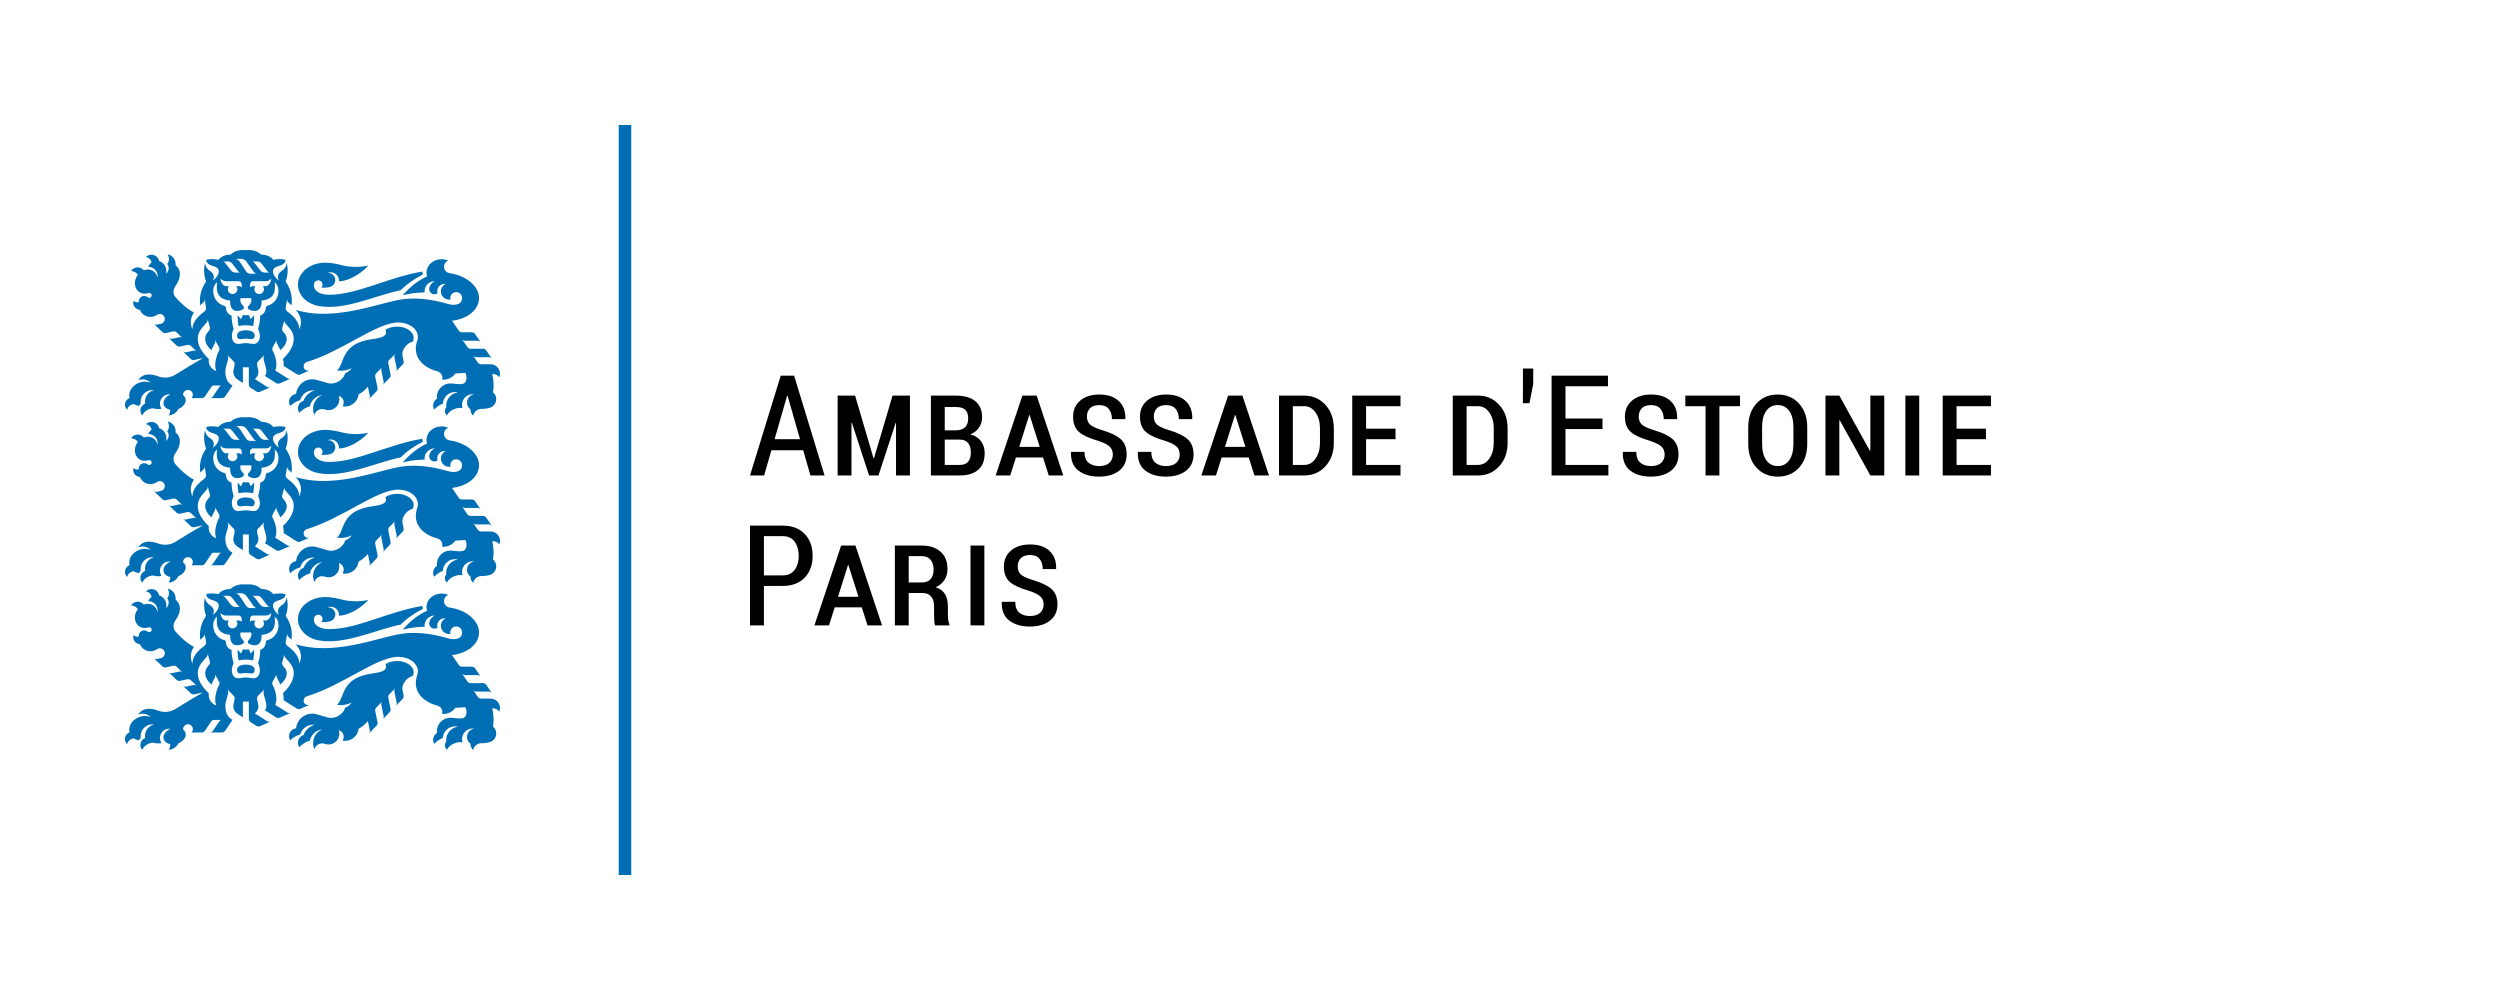
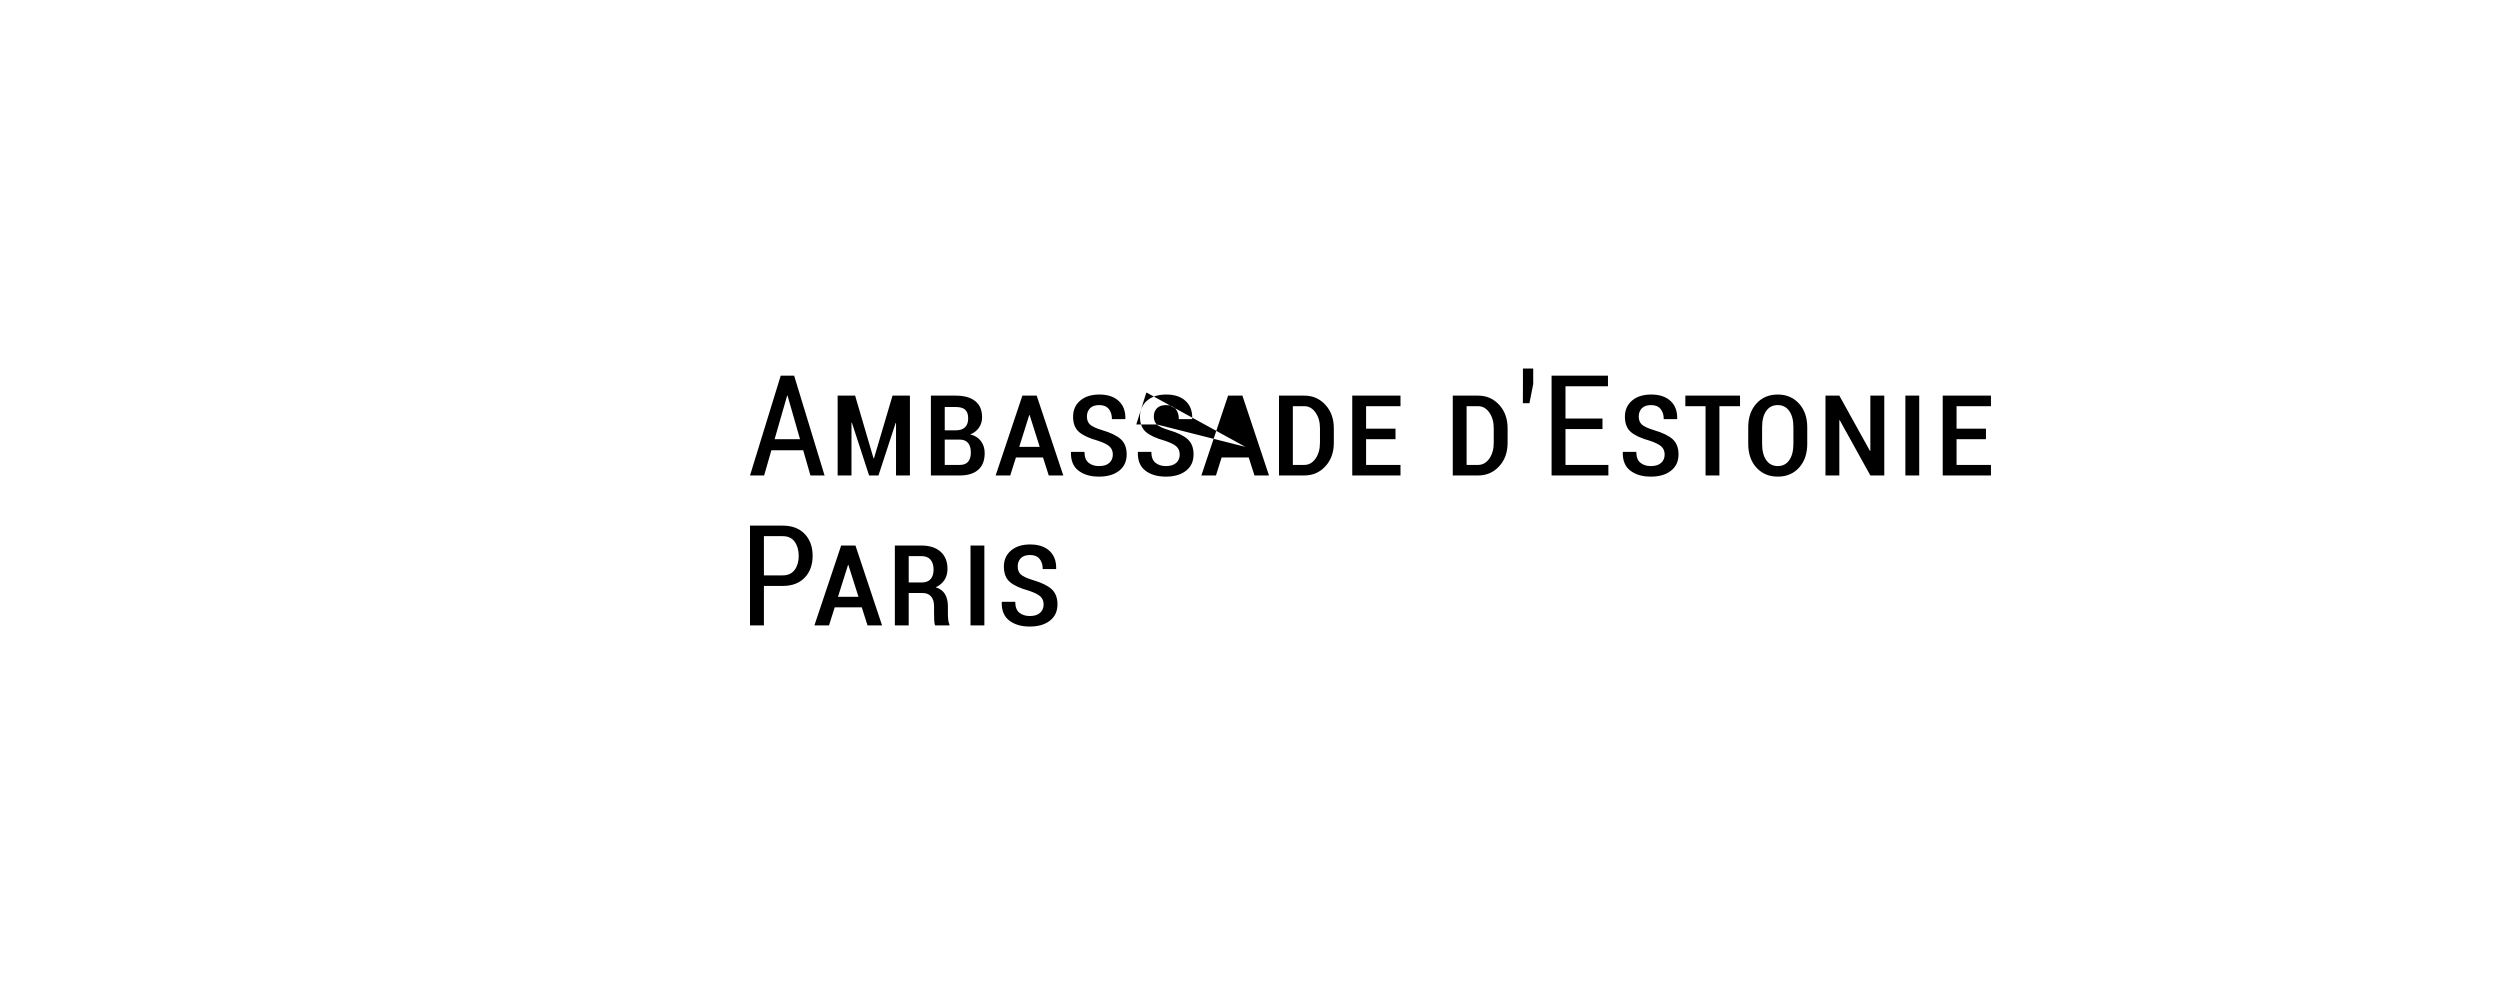
<svg xmlns="http://www.w3.org/2000/svg" version="1.1" id="Layer_1" x="0px" y="0px" viewBox="0 0 226.772 90.709" style="enable-background:new 0 0 226.772 90.709;" xml:space="preserve">
  <style type="text/css">
	.st0{fill:#006EB5;}
	.st1{fill:none;}
</style>
  <g>
-     <path class="st0" d="M26.221,66.786c0,0.135,0.037,0.262,0.101,0.371c0.245-0.249,0.556-0.435,0.904-0.528   c0.146-0.516,0.62-0.893,1.182-0.893c0.048,0,0.095,0.002,0.141,0.008c-0.468,0.135-0.846,0.483-1.021,0.933   c-0.291,0.097-0.501,0.371-0.501,0.694c0,0.151,0.046,0.291,0.124,0.407c0.253-0.283,0.585-0.493,0.962-0.596   c0.108-0.542,0.559-0.96,1.117-1.019c-0.487,0.204-0.829,0.686-0.829,1.247c0,0.198,0.043,0.387,0.12,0.557   c0.086-0.309,0.369-0.536,0.705-0.536c0.085,0,0.166,0.015,0.241,0.041c0.104,0.038,0.217,0.059,0.334,0.059   c0.541,0,0.979-0.439,0.979-0.981c0-0.107-0.017-0.212-0.049-0.31c0.257,0.075,0.446,0.312,0.446,0.595   c0,0.129-0.04,0.248-0.107,0.347c0.072,0.014,0.146,0.021,0.222,0.021c0.637,0,1.163-0.479,1.236-1.097   c0.32-0.174,0.601-0.407,0.843-0.699l0.17,0.829c0.012,0.057,0.009,0.114-0.007,0.167c-0.015,0.053-0.043,0.103-0.084,0.145   l0.703-0.722c0.041-0.042,0.069-0.092,0.083-0.146c0.016-0.053,0.019-0.109,0.007-0.168l-0.207-1.011   c-0.012-0.057-0.009-0.115,0.007-0.167c0.015-0.053,0.043-0.103,0.084-0.145l0.553-0.564c-0.041,0.042-0.069,0.092-0.084,0.145   c-0.015,0.054-0.018,0.11-0.006,0.167l0.207,1.014c0.012,0.058,0.009,0.115-0.006,0.168c-0.015,0.052-0.042,0.101-0.082,0.143   l0.627-0.651c0.04-0.042,0.068-0.093,0.083-0.146c0.016-0.052,0.019-0.109,0.007-0.167l-0.207-1.01   c-0.012-0.057-0.009-0.115,0.007-0.167c0.015-0.053,0.043-0.104,0.084-0.146l0.553-0.563c-0.041,0.042-0.069,0.092-0.084,0.145   c-0.015,0.053-0.018,0.11-0.006,0.167l0.208,1.014c0.012,0.057,0.008,0.114-0.007,0.167c-0.015,0.052-0.042,0.101-0.082,0.143   l0.627-0.651c0.041-0.042,0.068-0.093,0.083-0.145c0.016-0.053,0.019-0.11,0.007-0.168l-0.101-0.494   c-0.106-0.559,0.471-1.202,0.929-1.267c0.055-0.106,0.085-0.222,0.085-0.34c0-0.567-0.675-1.027-1.509-1.027   c-0.407,0-0.777,0.11-1.049,0.289c0.109,0.323,0.132,0.65-0.937,0.803c-0.848,0.12-1.594,0.285-2.161,0.766   c-0.874,0.741-0.803,1.732-1.3,2.107c0.221,0.054,0.502,0.054,0.803-0.011c0.19-0.041,0.366-0.104,0.521-0.183   c-0.093,0.18-0.306,0.349-0.586,0.469c-0.092,0.35-0.403,0.684-0.823,0.84c-0.265,0.098-0.528,0.107-0.746,0.045l-1.023-0.296   c-0.126-0.036-0.257-0.056-0.394-0.056c-0.754,0-1.376,0.581-1.468,1.332C26.494,66.111,26.221,66.417,26.221,66.786    M36.335,26.328c0.589-0.576,1.27-1.057,2.019-1.42c-0.022-0.087-0.034-0.177-0.034-0.269v-0.006   c-3.126,0.514-5.939,2.118-8.479,2.105c-0.712-0.003-1.27-0.276-1.36-0.727c-0.018-0.089-0.016-0.181,0.003-0.272   c0.038-0.176,0.194-0.309,0.382-0.309c0.216,0,0.39,0.175,0.39,0.391c0,0.103-0.04,0.197-0.105,0.267   c0.073,0.007,0.148,0.011,0.226,0.011c0.201,0,0.392-0.025,0.56-0.07c0.275-0.074,0.477-0.325,0.477-0.623   c0-0.356-0.289-0.644-0.645-0.644c-0.019,0-0.039,0.001-0.058,0.002c0.09-0.038,0.189-0.059,0.293-0.059   c0.413,0,0.749,0.335,0.749,0.749c0,0.022-0.001,0.043-0.003,0.064c1.116-0.025,2.374-1.043,2.649-1.431   c-0.35,0.08-0.729,0.124-1.125,0.124c-0.449,0-0.878-0.055-1.266-0.158c-0.549-0.145-1.089-0.226-1.504-0.226   c-1.369,0-2.479,0.893-2.479,1.995c0,0.91,0.752,1.705,1.794,1.918C31.19,28.225,33.979,26.816,36.335,26.328 M22.968,29.572   c0.062-0.334,0.088-0.658,0.076-0.97l-0.299,0.35c-0.059-0.139-0.098-0.225-0.138-0.294c-0.033-0.057-0.061-0.096-0.1-0.103   c-0.02,0.011-0.05,0.027-0.083,0.034c-0.038,0.009-0.09,0.006-0.122,0.006c-0.031,0-0.083,0.003-0.122-0.006   c-0.032-0.007-0.062-0.023-0.082-0.034c-0.04,0.007-0.067,0.046-0.1,0.103c-0.04,0.069-0.079,0.155-0.138,0.294l-0.3-0.35   c-0.011,0.312,0.014,0.636,0.077,0.97c0.221-0.048,0.449-0.066,0.665-0.066C22.518,29.506,22.746,29.524,22.968,29.572    M23.101,30.471c0.034-0.379-0.397-0.514-0.799-0.514c-0.402,0-0.832,0.135-0.799,0.514c0.041,0.462,0.473,0.242,0.799,0.244   C22.628,30.713,23.06,30.933,23.101,30.471 M24.249,27.742c-0.079,0.021-0.122,0.067-0.131,0.15   c-0.047,0.446-0.228,0.626-0.517,0.727c-0.004,0.45-0.066,0.79-0.188,1.212c0.343,0.717,0.08,1.218-0.198,1.326   c-0.265,0.102-0.607-0.036-0.91-0.036c-0.303,0-0.65,0.138-0.915,0.036c-0.279-0.108-0.541-0.609-0.199-1.326   c-0.121-0.422-0.184-0.762-0.187-1.212c-0.289-0.101-0.471-0.281-0.518-0.727c-0.009-0.083-0.052-0.129-0.13-0.15   c-1.14-0.313-1.248-1.729-0.671-2.13c-0.051,0.634-0.106,1.529,1.19,1.648c-0.021,0.744,0.301,0.943,0.632,0.943   c0.271,0.001,0.426-0.086,0.494-0.122c0.241-0.128,0.075-0.324,0.013-0.382c-0.166-0.155-0.25-0.374-0.21-0.594   c0.007-0.039,0.022-0.06,0.059-0.06h0.439h0.439c0.037,0,0.053,0.021,0.06,0.06c0.039,0.22-0.045,0.439-0.21,0.594   c-0.062,0.058-0.228,0.254,0.013,0.382c0.067,0.036,0.223,0.123,0.494,0.122c0.331,0,0.653-0.199,0.632-0.943   c1.296-0.119,1.241-1.014,1.19-1.648C25.497,26.013,25.388,27.429,24.249,27.742 M24.6,25.271c0,0.325-0.238,0.687-0.509,0.687   h-0.248c0.062,0.075,0.1,0.172,0.1,0.277c0,0.24-0.195,0.435-0.435,0.435c-0.241,0-0.436-0.195-0.436-0.435   c0-0.105,0.038-0.202,0.1-0.277h-0.26c-0.089,0-0.158,0.037-0.213,0.141c-0.018-0.141-0.036-0.285-0.004-0.381   c0.044-0.132,0.146-0.21,0.248-0.21h1.142C24.296,25.508,24.453,25.436,24.6,25.271 M24.449,24.73h-0.398   c-0.199,0-0.336-0.081-0.452-0.215l-0.455-0.594c-0.075-0.094-0.134-0.16-0.232-0.203h0.45c0.135,0,0.255,0.058,0.349,0.178   l0.474,0.603C24.291,24.627,24.324,24.713,24.449,24.73 M22.368,23.749l0.582,0.818c0.092,0.134,0.179,0.209,0.304,0.26h-0.533   c-0.205,0-0.328-0.094-0.418-0.242l-0.458-0.702c-0.175-0.263-0.244-0.328-0.445-0.4h0.495   C22.09,23.483,22.272,23.61,22.368,23.749 M21.049,23.896l0.474,0.603c0.106,0.128,0.139,0.214,0.264,0.231h-0.398   c-0.199,0-0.336-0.081-0.452-0.215l-0.455-0.594c-0.075-0.094-0.134-0.16-0.232-0.203h0.45   C20.835,23.718,20.955,23.776,21.049,23.896 M20.762,25.958h-0.249c-0.27,0-0.509-0.362-0.509-0.687   c0.148,0.165,0.304,0.237,0.516,0.237h1.142c0.102,0,0.204,0.078,0.248,0.21c0.032,0.096,0.014,0.24-0.004,0.381   c-0.055-0.104-0.124-0.141-0.213-0.141h-0.26c0.062,0.075,0.099,0.172,0.099,0.277c0,0.24-0.195,0.435-0.435,0.435   c-0.24,0-0.435-0.195-0.435-0.435C20.662,26.13,20.699,26.033,20.762,25.958 M19.354,31.4l0.138-0.271   c0.027-0.052,0.038-0.108,0.037-0.163c-0.001-0.054-0.015-0.11-0.043-0.16l0.379,0.682c0.028,0.051,0.042,0.107,0.043,0.161   c0.002,0.055-0.01,0.112-0.037,0.164l-0.034,0.067c-0.233,0.452-0.45,1.299-0.209,1.79c-0.562-0.209-0.747-0.701-0.687-1.11   c-1.057-1.002-1.324-2.019-0.569-2.871l0.388-0.453c0.039-0.044,0.064-0.096,0.075-0.149c0.013-0.053,0.013-0.11-0.002-0.166   l0.202,0.753c0.015,0.057,0.016,0.114,0.003,0.168c-0.012,0.053-0.037,0.105-0.075,0.149l-0.118,0.138   c-0.395,0.46-0.289,1.083,0.33,1.642C19.239,31.614,19.281,31.533,19.354,31.4 M45.29,34.227c0.041-0.101,0.064-0.212,0.064-0.328   c0-0.473-0.383-0.858-0.856-0.858h-0.866c-0.059,0.001-0.114-0.014-0.163-0.04c-0.048-0.025-0.092-0.063-0.125-0.111l-0.434-0.641   c0.033,0.049,0.076,0.086,0.125,0.111c0.048,0.026,0.104,0.041,0.163,0.04l1.141,0.001c0.059,0,0.115,0.014,0.163,0.04   c0.049,0.025,0.092,0.063,0.125,0.111l-0.524-0.767c-0.033-0.049-0.077-0.086-0.126-0.111c-0.048-0.026-0.104-0.041-0.162-0.041   l-1.132,0.001c-0.058,0-0.114-0.014-0.162-0.04c-0.049-0.026-0.093-0.063-0.126-0.111l-0.492-0.725   c0.033,0.049,0.077,0.086,0.125,0.111c0.049,0.026,0.104,0.041,0.163,0.041l1.136-0.001c0.059,0,0.115,0.014,0.163,0.04   c0.049,0.025,0.092,0.063,0.125,0.111l-0.524-0.768c-0.033-0.048-0.077-0.085-0.126-0.111c-0.048-0.025-0.104-0.04-0.162-0.04H41.9   c-0.059,0-0.114-0.015-0.163-0.04c-0.048-0.026-0.092-0.063-0.125-0.112l-0.607-0.89c1.227-0.147,2.217-0.812,2.414-1.728   c0.256-1.188-0.926-2.341-2.636-2.592c-0.288-0.042-0.508-0.289-0.508-0.588c0-0.254,0.16-0.472,0.385-0.556   c-0.182-0.079-0.386-0.123-0.602-0.123c-0.756,0-1.37,0.542-1.37,1.211c0,0.12,0.021,0.237,0.058,0.347   c-0.848,0.366-1.62,1.015-2.211,1.716c0.632-0.168,1.296-0.258,1.981-0.258c-0.003-0.032-0.005-0.064-0.005-0.097   c0-0.512,0.415-0.928,0.928-0.928h0.013c-0.35,0.154-0.52,0.49-0.52,0.712c0,0.265,0.215,0.48,0.479,0.48   c0.103,0,0.199-0.033,0.277-0.088c-0.018-0.06-0.028-0.124-0.028-0.191c0-0.367,0.297-0.664,0.665-0.664   c0.032,0,0.065,0.002,0.096,0.007c-0.253,0.118-0.429,0.376-0.429,0.674c0,0.411,0.333,0.744,0.744,0.744   c0.044,0,0.086-0.003,0.128-0.01c-0.012-0.044-0.018-0.089-0.018-0.136c0-0.295,0.239-0.533,0.533-0.533   c0.295,0,0.534,0.238,0.534,0.533c0,0.641-0.712,0.7-1.231,0.551c-1.478-0.426-2.862-0.617-4.201-0.429   c-1.718,0.241-4.532,1.402-7.519,1.305c-0.668-0.021-1.397-0.132-2.131-0.333c0.09,0.099,0.148,0.167,0.186,0.225   c0.291,0.453,0.391,0.928,0.134,1.522c0.007-0.666-0.543-1.214-1.004-1.55c-0.186-0.135-0.261-0.264-0.23-0.437l0.136-0.768   c-0.01,0.057-0.005,0.114,0.012,0.166c0.017,0.052,0.046,0.101,0.088,0.142l0.287,0.281c0.109-0.777-0.067-1.502-0.53-2.173   c0.205-0.536,0.233-1.127,0.096-1.682c-0.054,0.42-0.26,0.6-0.455,0.722c-0.364,0.228-0.424,0.611-0.236,0.868   c-0.306-0.156-0.73-0.725-0.485-1.058c0.264-0.359,0.987-0.19,1.076-0.806c-0.469-0.149-0.952-0.044-1.099-0.004   c-0.278-0.319-0.647-0.477-1.106-0.474c-0.363-0.329-0.829-0.466-1.399-0.409c-0.569-0.057-1.035,0.08-1.398,0.409   c-0.459-0.003-0.828,0.155-1.106,0.474c-0.148-0.04-0.63-0.145-1.1,0.004c0.089,0.616,0.812,0.447,1.076,0.806   c0.245,0.333-0.178,0.902-0.485,1.058c0.189-0.257,0.128-0.64-0.236-0.868c-0.194-0.122-0.401-0.302-0.455-0.722   c-0.137,0.555-0.108,1.146,0.096,1.682c-0.463,0.671-0.639,1.396-0.53,2.173l0.288-0.281c0.042-0.041,0.071-0.09,0.088-0.142   c0.017-0.052,0.021-0.109,0.011-0.166l0.136,0.768c0.031,0.173-0.043,0.302-0.229,0.437c-0.462,0.336-1.012,0.884-1.005,1.55   c-0.256-0.594-0.152-1.089,0.135-1.522c-0.876-0.473-1.543-1.25-1.666-1.392c-0.265-0.308-0.23-0.701,0.01-1.045   c0.463-0.662,0.573-1.368-0.008-1.851c0.004-0.035,0.006-0.071,0.006-0.107c0-0.439-0.312-0.805-0.727-0.887   c0.077,0.119,0.122,0.262,0.122,0.415c0,0.175-0.058,0.336-0.157,0.466c0.082,0.107,0.131,0.242,0.131,0.388   c0,0.196-0.088,0.371-0.227,0.488c0.014-0.067,0.021-0.137,0.021-0.209c0-0.452-0.28-0.83-0.659-0.934   c-0.061-0.328-0.349-0.577-0.695-0.577c-0.201,0-0.381,0.083-0.51,0.217c0.268,0.021,0.484,0.231,0.513,0.497   c-0.128,0.096-0.231,0.229-0.298,0.384h0.017c0.463,0,0.838,0.375,0.838,0.838c0,0.052-0.005,0.104-0.014,0.154   c-0.035-0.19-0.121-0.366-0.26-0.501c-0.26-0.254-0.638-0.307-0.984-0.175c-0.13-0.163-0.33-0.268-0.554-0.268   c-0.254,0-0.476,0.133-0.601,0.333c0.256,0.011,0.481,0.14,0.622,0.335c-0.364,0.466-0.368,1.11,0.004,1.473   c0.252,0.246,0.613,0.303,0.95,0.187c0.022-0.007,0.046-0.011,0.071-0.011c0.124,0,0.224,0.1,0.224,0.223   c0,0.123-0.1,0.223-0.224,0.223c-0.054,0-0.104-0.019-0.142-0.051c-0.085-0.071-0.195-0.113-0.314-0.113   c-0.27,0-0.49,0.219-0.49,0.49c0,0.021,0.001,0.041,0.004,0.061c-0.046,0.014-0.095,0.022-0.146,0.022   c-0.132,0-0.252-0.054-0.34-0.14c-0.014,0.053-0.021,0.109-0.021,0.167c0,0.345,0.266,0.628,0.605,0.654   c0.152,0.378,0.523,0.644,0.955,0.644c0.222,0,0.427-0.07,0.595-0.188c0.074-0.051,0.162-0.082,0.258-0.082   c0.249,0,0.451,0.202,0.451,0.451c0,0.215-0.15,0.394-0.351,0.44l-0.351,0.077c-0.057,0.013-0.115,0.01-0.168-0.005   c-0.053-0.014-0.103-0.041-0.145-0.081l0.803,0.762c0.043,0.04,0.093,0.068,0.146,0.082c0.053,0.015,0.11,0.018,0.168,0.005   l0.657-0.146c0.057-0.013,0.115-0.01,0.167,0.005c0.053,0.014,0.104,0.042,0.146,0.082l0.551,0.524   c-0.043-0.04-0.093-0.068-0.146-0.082c-0.053-0.015-0.11-0.018-0.167-0.005l-0.657,0.145c-0.057,0.013-0.115,0.01-0.167-0.005   c-0.053-0.014-0.104-0.041-0.146-0.081l0.736,0.698c0.042,0.04,0.093,0.067,0.145,0.082c0.053,0.015,0.111,0.017,0.168,0.004   l0.658-0.144c0.058-0.012,0.115-0.01,0.168,0.005c0.053,0.014,0.103,0.042,0.146,0.082l0.551,0.524   c-0.043-0.04-0.093-0.067-0.146-0.082c-0.053-0.015-0.11-0.017-0.168-0.005l-0.656,0.145c-0.058,0.013-0.115,0.01-0.168-0.005   c-0.053-0.014-0.103-0.041-0.146-0.082l0.736,0.698c0.043,0.041,0.093,0.068,0.146,0.082c0.053,0.015,0.11,0.018,0.168,0.005   l0.795-0.174c-0.772,0.436-1.594,0.93-2.465,1.481c-0.515,0.325-1.078,0.386-1.725,0.138c-0.347-0.133-0.725-0.155-0.963-0.114   c-0.31,0.053-0.573,0.241-0.726,0.502c0.12-0.048,0.251-0.075,0.389-0.075c0.289,0,0.55,0.117,0.74,0.305   c-0.301-0.126-0.675-0.139-1.038-0.006c-0.65,0.236-1.029,0.849-0.881,1.398c-0.242,0.093-0.413,0.328-0.413,0.602   c0,0.181,0.074,0.345,0.194,0.462c0.064-0.288,0.316-0.505,0.621-0.516c0.127,0.084,0.275,0.143,0.434,0.175   c0.048-0.083,0.109-0.157,0.179-0.221c-0.007-0.052-0.011-0.105-0.011-0.159c0-0.593,0.48-1.074,1.073-1.074   c0.049,0,0.098,0.003,0.145,0.01c-0.471,0.113-0.822,0.537-0.822,1.044c0,0.064,0.006,0.127,0.017,0.188   c-0.254,0.098-0.433,0.343-0.433,0.631c0,0.165,0.059,0.316,0.158,0.434c0.182-0.356,0.537-0.608,0.954-0.648   c0.157,0.046,0.323,0.071,0.495,0.071c0.107,0,0.212-0.01,0.314-0.028c-0.092-0.134-0.146-0.297-0.146-0.472   c0-0.461,0.374-0.834,0.835-0.834c0.04,0,0.079,0.002,0.118,0.008c-0.441,0.187-0.711,0.57-0.618,0.919   c0.066,0.247,0.299,0.418,0.6,0.475c-0.004,0.185-0.055,0.359-0.142,0.51c0.387-0.028,0.718-0.261,0.883-0.592   c0.456-0.183,0.737-0.574,0.643-0.929c-0.034-0.127-0.112-0.234-0.22-0.315c-0.001-0.012-0.002-0.025-0.002-0.037   c0-0.244,0.199-0.443,0.443-0.443c0.245,0,0.443,0.199,0.443,0.443c0,0.116-0.044,0.221-0.117,0.3h0.927   c0.058,0,0.114-0.015,0.162-0.041c0.049-0.025,0.092-0.063,0.125-0.112l0.595-0.882c0.022-0.033,0.052-0.058,0.085-0.076   c0.033-0.017,0.071-0.028,0.111-0.028h0.728c-0.04,0-0.078,0.011-0.111,0.028c-0.033,0.018-0.063,0.043-0.085,0.076l-0.597,0.882   c-0.033,0.049-0.076,0.087-0.125,0.112c-0.048,0.026-0.103,0.041-0.162,0.041h1.108c0.059,0,0.114-0.015,0.162-0.041   c0.049-0.025,0.093-0.063,0.125-0.112l0.668-0.985c-0.461-0.252-0.65-0.693-0.65-1.299c0-0.377,0.212-0.807,0.244-1.084l0.013-0.11   c0.007-0.058-0.001-0.115-0.021-0.166c-0.016-0.042-0.048-0.102-0.083-0.143l0.57,0.584c0.045,0.038,0.077,0.086,0.096,0.137   c0.021,0.051,0.029,0.108,0.022,0.166l-0.017,0.134c-0.027,0.232-0.319,0.732,0.223,1.19c0.027,0.023,0.094,0.071,0.158,0.111   l0.385,0.242v-1.421h0.539v1.581c0.001,0.059,0.018,0.114,0.045,0.162c0.027,0.047,0.065,0.09,0.115,0.121l0.527,0.335   c0.05,0.032,0.105,0.049,0.159,0.053c0.055,0.004,0.112-0.004,0.165-0.027l0.971-0.422c-0.054,0.024-0.111,0.032-0.165,0.027   c-0.055-0.004-0.11-0.021-0.159-0.052l-1.115-0.71c0.542-0.458,0.249-0.958,0.222-1.19l-0.016-0.134   c-0.007-0.058,0.001-0.115,0.021-0.166c0.02-0.051,0.052-0.099,0.096-0.137l0.57-0.584c-0.035,0.041-0.066,0.101-0.082,0.143   c-0.02,0.051-0.028,0.108-0.021,0.166l0.012,0.11c0.046,0.395,0.446,1.111,0.113,1.51l1.019,0.647   c0.05,0.031,0.105,0.049,0.159,0.053c0.055,0.004,0.112-0.004,0.166-0.028l1.015-0.441c-0.054,0.023-0.11,0.031-0.164,0.027   c-0.055-0.004-0.11-0.021-0.16-0.053l-1.102-0.701c0.24-0.491,0.038-1.273-0.195-1.725l-0.035-0.067   c-0.026-0.052-0.038-0.109-0.036-0.164c0-0.054,0.014-0.11,0.043-0.161l0.378-0.682c-0.028,0.05-0.042,0.106-0.042,0.16   c-0.002,0.055,0.01,0.111,0.036,0.163l0.139,0.271c0.073,0.133,0.114,0.214,0.178,0.371c0.62-0.559,0.758-1.098,0.363-1.557   l-0.118-0.139c-0.038-0.044-0.063-0.096-0.075-0.149c-0.013-0.054-0.013-0.111,0.003-0.168l0.202-0.753   c-0.015,0.056-0.015,0.113-0.003,0.166c0.012,0.053,0.037,0.105,0.076,0.15l0.388,0.452c0.754,0.852,0.298,1.95-0.602,2.787   c0.05,0.161,0.093,0.462,0.057,0.625l1.195,0.758c0.05,0.032,0.105,0.049,0.16,0.053c0.054,0.005,0.111-0.004,0.165-0.027   l0.864-0.376c-0.049,0.021-0.104,0.033-0.16,0.033c-0.223,0-0.403-0.18-0.403-0.402c0-0.18,0.117-0.335,0.281-0.384   c3.299-1.003,6.336-3.594,8.33-3.587c0.969,0.003,1.755,0.589,1.755,1.316c0,0.117-0.021,0.231-0.059,0.34   c-0.425,1.194,0.194,2.334,1.829,2.774c0.26,0.07,0.452,0.308,0.452,0.59c0,0.055-0.008,0.109-0.021,0.159   c0.037,0.004,0.075,0.005,0.114,0.005c0.45,0,0.848-0.223,1.089-0.566c0.281-0.002,0.587-0.019,0.901-0.052   c0.038,0.076,0.068,0.163,0.086,0.257c0.067,0.344-0.052,0.654-0.263,0.722c-0.375,0.122-0.835-0.024-1.19-0.02   c-0.672,0.006-1.215,0.552-1.215,1.226c0,0.052,0.003,0.104,0.01,0.156c-0.211,0.131-0.351,0.365-0.351,0.631   c0,0.133,0.035,0.258,0.096,0.366c0.207-0.241,0.476-0.428,0.783-0.536c0.026-0.59,0.512-1.06,1.108-1.06   c0.091,0,0.181,0.011,0.265,0.032c-0.604,0.076-1.072,0.592-1.072,1.217c0,0.045,0.003,0.09,0.008,0.135   c-0.075,0.091-0.12,0.207-0.12,0.334c0,0.16,0.072,0.304,0.185,0.401c0.114-0.25,0.389-0.484,0.745-0.605   c0.239-0.08,0.474-0.096,0.67-0.056c-0.031-0.094-0.047-0.194-0.047-0.297c0-0.534,0.432-0.966,0.965-0.966   c0.049,0,0.098,0.004,0.145,0.011c-0.372,0.05-0.658,0.369-0.658,0.754c0,0.256,0.126,0.482,0.319,0.621   c0,0.013-0.001,0.027-0.001,0.041c0,0.21,0.096,0.396,0.247,0.519c0.067-0.35,0.374-0.614,0.744-0.614   c0.316,0,0.577-0.04,0.772-0.104c0.33-0.108,0.571-0.413,0.571-0.778c0-0.253-0.115-0.479-0.296-0.628   c0.089-0.41,0.073-1.083-0.066-1.643c0.028-0.004,0.057-0.006,0.087-0.006C44.969,33.929,45.172,34.048,45.29,34.227    M28.481,41.176c-0.018-0.089-0.016-0.181,0.003-0.272c0.038-0.176,0.194-0.309,0.382-0.309c0.216,0,0.39,0.175,0.39,0.391   c0,0.103-0.04,0.197-0.105,0.267c0.073,0.007,0.148,0.011,0.226,0.011c0.201,0,0.392-0.025,0.56-0.07   c0.275-0.074,0.477-0.325,0.477-0.623c0-0.356-0.289-0.644-0.645-0.644c-0.019,0-0.039,0.001-0.058,0.002   c0.09-0.038,0.189-0.059,0.293-0.059c0.413,0,0.749,0.335,0.749,0.749c0,0.021-0.001,0.043-0.003,0.064   c1.116-0.025,2.374-1.043,2.649-1.431c-0.35,0.08-0.729,0.124-1.125,0.124c-0.449,0-0.878-0.055-1.266-0.158   c-0.549-0.145-1.089-0.226-1.504-0.226c-1.369,0-2.479,0.893-2.479,1.995c0,0.91,0.752,1.705,1.794,1.918   c2.371,0.485,5.16-0.924,7.516-1.412c0.589-0.576,1.27-1.057,2.019-1.42c-0.022-0.087-0.034-0.177-0.034-0.269v-0.006   c-3.126,0.514-5.939,2.118-8.479,2.105C29.129,41.9,28.571,41.627,28.481,41.176 M28.408,35.406c0.048,0,0.095,0.003,0.141,0.008   c-0.468,0.135-0.846,0.484-1.021,0.934c-0.291,0.096-0.501,0.371-0.501,0.694c0,0.151,0.046,0.291,0.124,0.407   c0.253-0.282,0.585-0.493,0.962-0.595c0.108-0.542,0.559-0.96,1.117-1.019c-0.487,0.204-0.829,0.686-0.829,1.247   c0,0.199,0.043,0.387,0.12,0.557c0.086-0.309,0.369-0.536,0.705-0.536c0.085,0,0.166,0.014,0.241,0.041   c0.104,0.038,0.217,0.059,0.334,0.059c0.541,0,0.979-0.44,0.979-0.982c0-0.108-0.017-0.212-0.049-0.309   c0.257,0.074,0.446,0.312,0.446,0.594c0,0.129-0.04,0.248-0.107,0.348c0.072,0.013,0.146,0.019,0.222,0.019   c0.637,0,1.163-0.479,1.236-1.097c0.32-0.173,0.601-0.407,0.843-0.699l0.17,0.829c0.012,0.058,0.009,0.115-0.007,0.168   c-0.015,0.052-0.043,0.102-0.084,0.145l0.703-0.723c0.041-0.042,0.069-0.092,0.083-0.145c0.016-0.053,0.019-0.11,0.007-0.167   l-0.207-1.012c-0.012-0.057-0.009-0.115,0.007-0.167c0.015-0.053,0.043-0.103,0.084-0.145l0.553-0.564   c-0.041,0.043-0.069,0.093-0.084,0.145c-0.015,0.053-0.018,0.11-0.006,0.168l0.207,1.013c0.012,0.057,0.009,0.114-0.006,0.167   c-0.015,0.052-0.042,0.101-0.082,0.143l0.627-0.652c0.04-0.042,0.068-0.092,0.083-0.145c0.016-0.052,0.019-0.11,0.007-0.167   l-0.207-1.01c-0.012-0.057-0.009-0.115,0.007-0.167c0.015-0.053,0.043-0.103,0.084-0.145l0.553-0.564   c-0.041,0.042-0.069,0.092-0.084,0.145c-0.015,0.053-0.018,0.11-0.006,0.167l0.208,1.013c0.012,0.057,0.008,0.115-0.007,0.167   c-0.015,0.052-0.042,0.101-0.082,0.143l0.627-0.651c0.041-0.042,0.068-0.092,0.083-0.145c0.016-0.053,0.019-0.11,0.007-0.168   l-0.101-0.494c-0.106-0.559,0.471-1.202,0.929-1.267c0.055-0.106,0.085-0.221,0.085-0.34c0-0.567-0.675-1.027-1.509-1.027   c-0.407,0-0.777,0.11-1.049,0.289c0.109,0.323,0.132,0.651-0.937,0.803c-0.848,0.121-1.594,0.285-2.161,0.766   c-0.874,0.741-0.803,1.732-1.3,2.107c0.221,0.054,0.502,0.054,0.803-0.011c0.19-0.041,0.366-0.104,0.521-0.181   c-0.093,0.178-0.306,0.347-0.586,0.467c-0.092,0.35-0.403,0.684-0.823,0.84c-0.265,0.098-0.528,0.108-0.746,0.045l-1.023-0.296   c-0.126-0.036-0.257-0.055-0.394-0.055c-0.754,0-1.376,0.581-1.468,1.332c-0.356,0.05-0.629,0.356-0.629,0.725   c0,0.136,0.037,0.263,0.101,0.371c0.245-0.249,0.556-0.434,0.904-0.528C27.372,35.784,27.846,35.406,28.408,35.406 M22.968,44.737   c0.062-0.334,0.088-0.658,0.076-0.97l-0.299,0.35c-0.059-0.139-0.098-0.225-0.138-0.294c-0.033-0.057-0.061-0.096-0.1-0.103   c-0.02,0.011-0.05,0.027-0.083,0.034c-0.038,0.009-0.09,0.006-0.122,0.006c-0.031,0-0.083,0.003-0.122-0.006   c-0.032-0.007-0.062-0.023-0.082-0.034c-0.04,0.007-0.067,0.046-0.1,0.103c-0.04,0.069-0.079,0.155-0.138,0.294l-0.3-0.35   c-0.011,0.312,0.014,0.636,0.077,0.97c0.221-0.048,0.449-0.066,0.665-0.066C22.518,44.671,22.746,44.689,22.968,44.737    M23.101,45.636c0.034-0.379-0.397-0.514-0.799-0.514c-0.402,0-0.832,0.135-0.799,0.514c0.041,0.462,0.473,0.242,0.799,0.244   C22.628,45.878,23.06,46.098,23.101,45.636 M24.249,42.907c-0.079,0.021-0.122,0.067-0.131,0.15   c-0.047,0.446-0.228,0.626-0.517,0.727c-0.004,0.45-0.066,0.79-0.188,1.212c0.343,0.717,0.08,1.218-0.198,1.325   c-0.265,0.103-0.607-0.035-0.91-0.035c-0.303,0-0.65,0.138-0.915,0.035c-0.279-0.107-0.541-0.608-0.199-1.325   c-0.121-0.422-0.184-0.762-0.187-1.212c-0.289-0.101-0.471-0.281-0.518-0.727c-0.009-0.083-0.052-0.129-0.13-0.15   c-1.14-0.313-1.248-1.729-0.671-2.13c-0.051,0.634-0.106,1.529,1.19,1.648c-0.021,0.744,0.301,0.943,0.632,0.943   c0.271,0.001,0.426-0.086,0.494-0.122c0.241-0.128,0.075-0.324,0.013-0.382c-0.166-0.155-0.25-0.375-0.21-0.594   c0.007-0.04,0.022-0.06,0.059-0.06h0.439h0.439c0.037,0,0.053,0.02,0.06,0.06c0.039,0.219-0.045,0.439-0.21,0.594   c-0.062,0.058-0.228,0.254,0.013,0.382c0.067,0.036,0.223,0.123,0.494,0.122c0.331,0,0.653-0.199,0.632-0.943   c1.296-0.119,1.241-1.014,1.19-1.648C25.497,41.178,25.388,42.594,24.249,42.907 M24.6,40.436c0,0.325-0.238,0.687-0.509,0.687   h-0.248c0.062,0.075,0.1,0.171,0.1,0.277c0,0.24-0.195,0.435-0.435,0.435c-0.241,0-0.436-0.195-0.436-0.435   c0-0.106,0.038-0.202,0.1-0.277h-0.26c-0.089,0-0.158,0.037-0.213,0.141c-0.018-0.141-0.036-0.285-0.004-0.382   c0.044-0.131,0.146-0.21,0.248-0.21h1.142C24.296,40.672,24.453,40.601,24.6,40.436 M24.449,39.895h-0.398   c-0.199,0-0.336-0.081-0.452-0.215l-0.455-0.594c-0.075-0.094-0.134-0.16-0.232-0.203h0.45c0.135,0,0.255,0.058,0.349,0.178   l0.474,0.603C24.291,39.792,24.324,39.878,24.449,39.895 M22.368,38.914l0.582,0.818c0.092,0.134,0.179,0.209,0.304,0.26h-0.533   c-0.205,0-0.328-0.094-0.418-0.242l-0.458-0.702c-0.175-0.263-0.244-0.328-0.445-0.4h0.495   C22.09,38.648,22.272,38.775,22.368,38.914 M21.049,39.061l0.474,0.603c0.106,0.128,0.139,0.214,0.264,0.231h-0.398   c-0.199,0-0.336-0.081-0.452-0.215l-0.455-0.594c-0.075-0.094-0.134-0.16-0.232-0.203h0.45   C20.835,38.883,20.955,38.941,21.049,39.061 M20.762,41.123h-0.249c-0.27,0-0.509-0.362-0.509-0.687   c0.148,0.165,0.304,0.236,0.516,0.236h1.142c0.102,0,0.204,0.079,0.248,0.21c0.032,0.097,0.014,0.241-0.004,0.382   c-0.055-0.104-0.124-0.141-0.213-0.141h-0.26c0.062,0.075,0.099,0.171,0.099,0.277c0,0.24-0.195,0.435-0.435,0.435   c-0.24,0-0.435-0.195-0.435-0.435C20.662,41.294,20.699,41.198,20.762,41.123 M19.354,46.565l0.138-0.271   c0.027-0.052,0.038-0.108,0.037-0.163c-0.001-0.054-0.015-0.11-0.043-0.16l0.379,0.683c0.028,0.051,0.042,0.105,0.043,0.161   c0.002,0.055-0.01,0.111-0.037,0.163l-0.034,0.067c-0.233,0.452-0.45,1.299-0.209,1.79c-0.562-0.209-0.747-0.701-0.687-1.109   c-1.057-1.003-1.324-2.02-0.569-2.872l0.388-0.453c0.039-0.044,0.064-0.096,0.075-0.149c0.013-0.053,0.013-0.11-0.002-0.166   l0.202,0.753c0.015,0.057,0.016,0.114,0.003,0.168c-0.012,0.053-0.037,0.105-0.075,0.149l-0.118,0.138   c-0.395,0.46-0.289,1.083,0.33,1.642C19.239,46.779,19.281,46.698,19.354,46.565 M45.29,49.392   c0.041-0.101,0.064-0.212,0.064-0.327c0-0.474-0.383-0.858-0.856-0.858h-0.866c-0.059,0.001-0.114-0.014-0.163-0.04   c-0.048-0.025-0.092-0.063-0.125-0.111l-0.434-0.641c0.033,0.048,0.076,0.086,0.125,0.111c0.048,0.025,0.104,0.041,0.163,0.04   l1.141,0.001c0.059,0,0.115,0.014,0.163,0.04c0.049,0.024,0.092,0.062,0.125,0.11l-0.524-0.767   c-0.033-0.049-0.077-0.086-0.126-0.111c-0.048-0.026-0.104-0.041-0.162-0.041l-1.132,0.001c-0.058,0-0.114-0.014-0.162-0.04   c-0.049-0.024-0.093-0.062-0.126-0.11l-0.492-0.726c0.033,0.049,0.077,0.086,0.125,0.111c0.049,0.025,0.104,0.041,0.163,0.041   l1.136-0.001c0.059,0,0.115,0.014,0.163,0.04c0.049,0.024,0.092,0.062,0.125,0.11l-0.524-0.767   c-0.033-0.049-0.077-0.086-0.126-0.112c-0.048-0.026-0.104-0.04-0.162-0.04H41.9c-0.059,0-0.114-0.015-0.163-0.04   c-0.048-0.026-0.092-0.063-0.125-0.112l-0.607-0.891c1.227-0.146,2.217-0.811,2.414-1.727c0.256-1.188-0.926-2.341-2.636-2.592   c-0.288-0.042-0.508-0.289-0.508-0.588c0-0.254,0.16-0.472,0.385-0.556c-0.182-0.079-0.386-0.123-0.602-0.123   c-0.756,0-1.37,0.542-1.37,1.211c0,0.12,0.021,0.237,0.058,0.347c-0.848,0.366-1.62,1.015-2.211,1.716   c0.632-0.168,1.296-0.258,1.981-0.258c-0.003-0.032-0.005-0.064-0.005-0.097c0-0.513,0.415-0.928,0.928-0.928h0.013   c-0.35,0.154-0.52,0.49-0.52,0.712c0,0.265,0.215,0.48,0.479,0.48c0.103,0,0.199-0.033,0.277-0.088   c-0.018-0.06-0.028-0.124-0.028-0.191c0-0.367,0.297-0.664,0.665-0.664c0.032,0,0.065,0.002,0.096,0.007   c-0.253,0.118-0.429,0.376-0.429,0.674c0,0.411,0.333,0.744,0.744,0.744c0.044,0,0.086-0.003,0.128-0.01   c-0.012-0.044-0.018-0.089-0.018-0.136c0-0.295,0.239-0.534,0.533-0.534c0.295,0,0.534,0.239,0.534,0.534   c0,0.641-0.712,0.7-1.231,0.551c-1.478-0.426-2.862-0.617-4.201-0.43c-1.718,0.242-4.532,1.403-7.519,1.306   c-0.668-0.021-1.397-0.132-2.131-0.333c0.09,0.099,0.148,0.167,0.186,0.225c0.291,0.453,0.391,0.928,0.134,1.522   c0.007-0.666-0.543-1.214-1.004-1.55c-0.186-0.135-0.261-0.264-0.23-0.437l0.136-0.768c-0.01,0.057-0.005,0.114,0.012,0.165   c0.017,0.053,0.046,0.102,0.088,0.143l0.287,0.281c0.109-0.778-0.067-1.502-0.53-2.173c0.205-0.536,0.233-1.127,0.096-1.682   c-0.054,0.42-0.26,0.6-0.455,0.722c-0.364,0.227-0.424,0.611-0.236,0.868c-0.306-0.156-0.73-0.726-0.485-1.058   c0.264-0.359,0.987-0.19,1.076-0.806c-0.469-0.149-0.952-0.044-1.099-0.004c-0.278-0.319-0.647-0.477-1.106-0.474   c-0.363-0.329-0.829-0.466-1.399-0.409c-0.569-0.057-1.035,0.08-1.398,0.409c-0.459-0.003-0.828,0.155-1.106,0.474   c-0.148-0.04-0.63-0.145-1.1,0.004c0.089,0.616,0.812,0.447,1.076,0.806c0.245,0.332-0.178,0.902-0.485,1.058   c0.189-0.257,0.128-0.641-0.236-0.868c-0.194-0.122-0.401-0.302-0.455-0.722c-0.137,0.555-0.108,1.146,0.096,1.682   c-0.463,0.671-0.639,1.395-0.53,2.173l0.288-0.281c0.042-0.041,0.071-0.09,0.088-0.143c0.017-0.051,0.021-0.108,0.011-0.165   l0.136,0.768c0.031,0.173-0.043,0.302-0.229,0.437c-0.462,0.336-1.012,0.884-1.005,1.55c-0.256-0.594-0.152-1.089,0.135-1.522   c-0.876-0.473-1.543-1.25-1.666-1.392c-0.265-0.308-0.23-0.701,0.01-1.045c0.463-0.662,0.573-1.368-0.008-1.851   c0.004-0.035,0.006-0.071,0.006-0.107c0-0.439-0.312-0.805-0.727-0.888c0.077,0.12,0.122,0.263,0.122,0.416   c0,0.175-0.058,0.336-0.157,0.466c0.082,0.107,0.131,0.242,0.131,0.388c0,0.196-0.088,0.371-0.227,0.488   c0.014-0.067,0.021-0.137,0.021-0.209c0-0.452-0.28-0.83-0.659-0.934c-0.061-0.328-0.349-0.577-0.695-0.577   c-0.201,0-0.381,0.083-0.51,0.217c0.268,0.02,0.484,0.231,0.513,0.497c-0.128,0.096-0.231,0.228-0.298,0.384h0.017   c0.463,0,0.838,0.375,0.838,0.838c0,0.052-0.005,0.104-0.014,0.154c-0.035-0.19-0.121-0.366-0.26-0.501   c-0.26-0.254-0.638-0.307-0.984-0.175c-0.13-0.163-0.33-0.268-0.554-0.268c-0.254,0-0.476,0.133-0.601,0.333   c0.256,0.011,0.481,0.14,0.622,0.335c-0.364,0.466-0.368,1.11,0.004,1.473c0.252,0.246,0.613,0.303,0.95,0.187   c0.022-0.007,0.046-0.011,0.071-0.011c0.124,0,0.224,0.1,0.224,0.223c0,0.123-0.1,0.223-0.224,0.223   c-0.054,0-0.104-0.019-0.142-0.051c-0.085-0.071-0.195-0.113-0.314-0.113c-0.27,0-0.49,0.219-0.49,0.49   c0,0.021,0.001,0.041,0.004,0.06c-0.046,0.015-0.095,0.023-0.146,0.023c-0.132,0-0.252-0.054-0.34-0.14   c-0.014,0.053-0.021,0.109-0.021,0.167c0,0.345,0.266,0.628,0.605,0.654c0.152,0.378,0.523,0.644,0.955,0.644   c0.222,0,0.427-0.07,0.595-0.188c0.074-0.051,0.162-0.082,0.258-0.082c0.249,0,0.451,0.202,0.451,0.451   c0,0.215-0.15,0.394-0.351,0.44l-0.351,0.077c-0.057,0.013-0.115,0.01-0.168-0.005c-0.053-0.014-0.103-0.041-0.145-0.081   l0.803,0.762c0.043,0.04,0.093,0.068,0.146,0.082c0.053,0.015,0.11,0.018,0.168,0.005l0.657-0.146   c0.057-0.013,0.115-0.01,0.167,0.005c0.053,0.014,0.104,0.042,0.146,0.082l0.551,0.524c-0.043-0.04-0.093-0.068-0.146-0.082   c-0.053-0.015-0.11-0.018-0.167-0.005l-0.657,0.146c-0.057,0.013-0.115,0.01-0.167-0.006c-0.053-0.014-0.104-0.041-0.146-0.081   l0.736,0.697c0.042,0.041,0.093,0.068,0.145,0.083c0.053,0.016,0.111,0.018,0.168,0.004l0.658-0.144   c0.058-0.014,0.115-0.01,0.168,0.005c0.053,0.014,0.103,0.042,0.146,0.082l0.551,0.523c-0.043-0.039-0.093-0.067-0.146-0.081   c-0.053-0.016-0.11-0.018-0.168-0.006L16.89,47.12c-0.058,0.013-0.115,0.01-0.168-0.005c-0.053-0.015-0.103-0.041-0.146-0.081   l0.736,0.697c0.043,0.041,0.093,0.067,0.146,0.081c0.053,0.016,0.11,0.019,0.168,0.006l0.795-0.175   c-0.772,0.437-1.594,0.931-2.465,1.481c-0.515,0.325-1.078,0.386-1.725,0.138c-0.347-0.133-0.725-0.153-0.963-0.113   c-0.31,0.053-0.573,0.24-0.726,0.502c0.12-0.049,0.251-0.075,0.389-0.075c0.289,0,0.55,0.117,0.74,0.305   c-0.301-0.126-0.675-0.139-1.038-0.006c-0.65,0.236-1.029,0.849-0.881,1.398c-0.242,0.093-0.413,0.327-0.413,0.602   c0,0.181,0.074,0.345,0.194,0.462c0.064-0.288,0.316-0.505,0.621-0.516c0.127,0.084,0.275,0.143,0.434,0.175   c0.048-0.083,0.109-0.158,0.179-0.221c-0.007-0.053-0.011-0.105-0.011-0.159c0-0.593,0.48-1.074,1.073-1.074   c0.049,0,0.098,0.003,0.145,0.01c-0.471,0.113-0.822,0.537-0.822,1.044c0,0.064,0.006,0.127,0.017,0.188   c-0.254,0.098-0.433,0.343-0.433,0.631c0,0.165,0.059,0.316,0.158,0.433c0.182-0.355,0.537-0.607,0.954-0.647   c0.157,0.046,0.323,0.071,0.495,0.071c0.107,0,0.212-0.011,0.314-0.028c-0.092-0.135-0.146-0.297-0.146-0.472   c0-0.462,0.374-0.835,0.835-0.835c0.04,0,0.079,0.004,0.118,0.009c-0.441,0.187-0.711,0.569-0.618,0.919   c0.066,0.247,0.299,0.418,0.6,0.475c-0.004,0.185-0.055,0.359-0.142,0.51c0.387-0.027,0.718-0.261,0.883-0.592   c0.456-0.183,0.737-0.574,0.643-0.929c-0.034-0.127-0.112-0.234-0.22-0.315c-0.001-0.012-0.002-0.024-0.002-0.037   c0-0.243,0.199-0.442,0.443-0.442c0.245,0,0.443,0.199,0.443,0.442c0,0.116-0.044,0.222-0.117,0.301h0.927   c0.058,0,0.114-0.016,0.162-0.041c0.049-0.025,0.092-0.063,0.125-0.112l0.595-0.882c0.022-0.033,0.052-0.059,0.085-0.076   c0.033-0.017,0.071-0.028,0.111-0.028h0.728c-0.04,0-0.078,0.012-0.111,0.028c-0.033,0.018-0.063,0.043-0.085,0.076l-0.597,0.883   c-0.033,0.048-0.076,0.086-0.125,0.111c-0.048,0.025-0.103,0.041-0.162,0.041h1.108c0.059,0,0.114-0.016,0.162-0.041   c0.049-0.025,0.093-0.063,0.125-0.112l0.668-0.985c-0.461-0.252-0.65-0.692-0.65-1.299c0-0.377,0.212-0.807,0.244-1.084l0.013-0.11   c0.007-0.059-0.001-0.114-0.021-0.165c-0.016-0.043-0.048-0.103-0.083-0.144l0.57,0.584c0.045,0.038,0.077,0.086,0.096,0.137   c0.021,0.052,0.029,0.108,0.022,0.167l-0.017,0.134c-0.027,0.232-0.319,0.732,0.223,1.19c0.027,0.023,0.094,0.071,0.158,0.111   l0.385,0.242V48.48h0.539v1.58c0.001,0.059,0.018,0.114,0.045,0.162c0.027,0.047,0.065,0.09,0.115,0.121l0.527,0.335   c0.05,0.031,0.105,0.049,0.159,0.054c0.055,0.004,0.112-0.005,0.165-0.027l0.971-0.422c-0.054,0.024-0.111,0.032-0.165,0.026   c-0.055-0.004-0.11-0.021-0.159-0.052l-1.115-0.71c0.542-0.458,0.249-0.958,0.222-1.19l-0.016-0.134   c-0.007-0.059,0.001-0.115,0.021-0.167c0.02-0.051,0.052-0.099,0.096-0.137l0.57-0.584c-0.035,0.041-0.066,0.101-0.082,0.144   c-0.02,0.051-0.028,0.106-0.021,0.165l0.012,0.11c0.046,0.396,0.446,1.111,0.113,1.511l1.019,0.646   c0.05,0.031,0.105,0.049,0.159,0.053c0.055,0.004,0.112-0.004,0.166-0.028l1.015-0.44c-0.054,0.022-0.11,0.031-0.164,0.027   c-0.055-0.005-0.11-0.021-0.16-0.054l-1.102-0.701c0.24-0.49,0.038-1.272-0.195-1.725l-0.035-0.067   c-0.026-0.052-0.038-0.108-0.036-0.163c0-0.056,0.014-0.11,0.043-0.161l0.378-0.683c-0.028,0.05-0.042,0.107-0.042,0.16   c-0.002,0.055,0.01,0.111,0.036,0.163l0.139,0.271c0.073,0.133,0.114,0.214,0.178,0.37c0.62-0.559,0.758-1.098,0.363-1.557   l-0.118-0.139c-0.038-0.044-0.063-0.096-0.075-0.149c-0.013-0.054-0.013-0.111,0.003-0.168l0.202-0.753   c-0.015,0.056-0.015,0.113-0.003,0.166c0.012,0.053,0.037,0.105,0.076,0.149l0.388,0.453c0.754,0.852,0.298,1.95-0.602,2.788   c0.05,0.16,0.093,0.461,0.057,0.624l1.195,0.759c0.05,0.031,0.105,0.049,0.16,0.053c0.054,0.005,0.111-0.004,0.165-0.027   l0.864-0.376c-0.049,0.021-0.104,0.033-0.16,0.033c-0.223,0-0.403-0.18-0.403-0.402c0-0.18,0.117-0.335,0.281-0.384   c3.299-1.004,6.336-3.594,8.33-3.588c0.969,0.004,1.755,0.59,1.755,1.317c0,0.116-0.021,0.23-0.059,0.34   c-0.425,1.193,0.194,2.334,1.829,2.773c0.26,0.07,0.452,0.309,0.452,0.59c0,0.056-0.008,0.109-0.021,0.159   c0.037,0.004,0.075,0.005,0.114,0.005c0.45,0,0.848-0.224,1.089-0.566c0.281-0.002,0.587-0.019,0.901-0.052   c0.038,0.075,0.068,0.163,0.086,0.257c0.067,0.344-0.052,0.653-0.263,0.722c-0.375,0.122-0.835-0.023-1.19-0.02   c-0.672,0.007-1.215,0.553-1.215,1.226c0,0.053,0.003,0.105,0.01,0.157c-0.211,0.131-0.351,0.365-0.351,0.631   c0,0.133,0.035,0.258,0.096,0.366c0.207-0.241,0.476-0.429,0.783-0.536c0.026-0.59,0.512-1.06,1.108-1.06   c0.091,0,0.181,0.012,0.265,0.032c-0.604,0.076-1.072,0.592-1.072,1.217c0,0.045,0.003,0.091,0.008,0.136   c-0.075,0.09-0.12,0.207-0.12,0.333c0,0.16,0.072,0.305,0.185,0.401c0.114-0.25,0.389-0.484,0.745-0.604   c0.239-0.08,0.474-0.097,0.67-0.057c-0.031-0.094-0.047-0.193-0.047-0.297c0-0.534,0.432-0.966,0.965-0.966   c0.049,0,0.098,0.004,0.145,0.011c-0.372,0.052-0.658,0.369-0.658,0.754c0,0.257,0.126,0.482,0.319,0.621   c0,0.014-0.001,0.027-0.001,0.041c0,0.21,0.096,0.397,0.247,0.52c0.067-0.351,0.374-0.614,0.744-0.614   c0.316,0,0.577-0.04,0.772-0.104c0.33-0.108,0.571-0.413,0.571-0.778c0-0.253-0.115-0.479-0.296-0.628   c0.089-0.41,0.073-1.083-0.066-1.644c0.028-0.004,0.057-0.006,0.087-0.006C44.969,49.094,45.172,49.212,45.29,49.392    M28.481,56.341c-0.018-0.09-0.016-0.181,0.003-0.272c0.038-0.177,0.194-0.309,0.382-0.309c0.216,0,0.39,0.175,0.39,0.392   c0,0.102-0.04,0.196-0.105,0.267c0.073,0.007,0.148,0.011,0.226,0.011c0.201,0,0.392-0.024,0.56-0.069   c0.275-0.074,0.477-0.325,0.477-0.623c0-0.356-0.289-0.645-0.645-0.645c-0.019,0-0.039,0-0.058,0.002   c0.09-0.038,0.189-0.059,0.293-0.059c0.413,0,0.749,0.335,0.749,0.749c0,0.021-0.001,0.043-0.003,0.062   c1.116-0.023,2.374-1.042,2.649-1.43c-0.35,0.08-0.729,0.124-1.125,0.124c-0.449,0-0.878-0.055-1.266-0.158   c-0.549-0.145-1.089-0.226-1.504-0.226c-1.369,0-2.479,0.893-2.479,1.995c0,0.909,0.752,1.705,1.794,1.918   c2.371,0.483,5.16-0.925,7.516-1.412c0.589-0.576,1.27-1.058,2.019-1.421c-0.022-0.086-0.034-0.177-0.034-0.269v-0.006   c-3.126,0.514-5.939,2.118-8.479,2.106C29.129,57.065,28.571,56.791,28.481,56.341 M28.408,50.571c0.048,0,0.095,0.003,0.141,0.008   c-0.468,0.135-0.846,0.483-1.021,0.934c-0.291,0.097-0.501,0.371-0.501,0.694c0,0.151,0.046,0.291,0.124,0.407   c0.253-0.282,0.585-0.493,0.962-0.596c0.108-0.542,0.559-0.96,1.117-1.019c-0.487,0.204-0.829,0.686-0.829,1.247   c0,0.199,0.043,0.387,0.12,0.557c0.086-0.309,0.369-0.536,0.705-0.536c0.085,0,0.166,0.015,0.241,0.041   c0.104,0.038,0.217,0.059,0.334,0.059c0.541,0,0.979-0.439,0.979-0.981c0-0.107-0.017-0.212-0.049-0.31   c0.257,0.075,0.446,0.312,0.446,0.595c0,0.129-0.04,0.248-0.107,0.348c0.072,0.014,0.146,0.02,0.222,0.02   c0.637,0,1.163-0.479,1.236-1.096c0.32-0.175,0.601-0.408,0.843-0.7l0.17,0.829c0.012,0.058,0.009,0.114-0.007,0.168   c-0.015,0.052-0.043,0.103-0.084,0.144l0.703-0.722c0.041-0.042,0.069-0.092,0.083-0.146c0.016-0.053,0.019-0.109,0.007-0.167   l-0.207-1.012c-0.012-0.057-0.009-0.115,0.007-0.167c0.015-0.053,0.043-0.102,0.084-0.145l0.553-0.564   c-0.041,0.042-0.069,0.092-0.084,0.146c-0.015,0.053-0.018,0.109-0.006,0.168l0.207,1.013c0.012,0.057,0.009,0.114-0.006,0.167   c-0.015,0.052-0.042,0.101-0.082,0.143l0.627-0.651c0.04-0.042,0.068-0.093,0.083-0.145c0.016-0.053,0.019-0.11,0.007-0.168   l-0.207-1.01c-0.012-0.057-0.009-0.115,0.007-0.167c0.015-0.053,0.043-0.104,0.084-0.146l0.553-0.563   c-0.041,0.042-0.069,0.092-0.084,0.145c-0.015,0.054-0.018,0.11-0.006,0.167l0.208,1.014c0.012,0.057,0.008,0.114-0.007,0.167   c-0.015,0.052-0.042,0.101-0.082,0.143l0.627-0.65c0.041-0.042,0.068-0.093,0.083-0.146c0.016-0.053,0.019-0.11,0.007-0.168   l-0.101-0.494c-0.106-0.559,0.471-1.202,0.929-1.267c0.055-0.106,0.085-0.222,0.085-0.34c0-0.567-0.675-1.027-1.509-1.027   c-0.407,0-0.777,0.11-1.049,0.289c0.109,0.323,0.132,0.651-0.937,0.803c-0.848,0.12-1.594,0.285-2.161,0.767   c-0.874,0.74-0.803,1.731-1.3,2.106c0.221,0.054,0.502,0.054,0.803-0.011c0.19-0.041,0.366-0.104,0.521-0.182   c-0.093,0.179-0.306,0.348-0.586,0.468c-0.092,0.35-0.403,0.684-0.823,0.84c-0.265,0.098-0.528,0.108-0.746,0.045l-1.023-0.296   c-0.126-0.036-0.257-0.055-0.394-0.055c-0.754,0-1.376,0.58-1.468,1.331c-0.356,0.051-0.629,0.356-0.629,0.726   c0,0.136,0.037,0.262,0.101,0.371c0.245-0.249,0.556-0.435,0.904-0.528C27.372,50.949,27.846,50.571,28.408,50.571 M22.968,59.902   c0.062-0.334,0.088-0.658,0.076-0.971l-0.299,0.35c-0.059-0.141-0.098-0.225-0.138-0.294c-0.033-0.058-0.061-0.097-0.1-0.104   c-0.02,0.01-0.05,0.026-0.083,0.034c-0.038,0.009-0.09,0.006-0.122,0.006c-0.031,0-0.083,0.003-0.122-0.006   c-0.032-0.008-0.062-0.024-0.082-0.034c-0.04,0.007-0.067,0.046-0.1,0.104c-0.04,0.068-0.079,0.153-0.138,0.294l-0.3-0.35   c-0.011,0.312,0.014,0.637,0.077,0.971c0.221-0.05,0.449-0.066,0.665-0.066C22.518,59.836,22.746,59.853,22.968,59.902    M23.101,60.801c0.034-0.379-0.397-0.514-0.799-0.514c-0.402,0-0.832,0.135-0.799,0.514c0.041,0.462,0.473,0.242,0.799,0.244   C22.628,61.043,23.06,61.263,23.101,60.801 M24.249,58.071c-0.079,0.021-0.122,0.067-0.131,0.15   c-0.047,0.446-0.228,0.626-0.517,0.728c-0.004,0.45-0.066,0.79-0.188,1.212c0.343,0.717,0.08,1.218-0.198,1.325   c-0.265,0.103-0.607-0.035-0.91-0.035c-0.303,0-0.65,0.138-0.915,0.035c-0.279-0.107-0.541-0.608-0.199-1.325   c-0.121-0.422-0.184-0.762-0.187-1.212c-0.289-0.102-0.471-0.281-0.518-0.728c-0.009-0.083-0.052-0.129-0.13-0.15   c-1.14-0.312-1.248-1.729-0.671-2.129c-0.051,0.634-0.106,1.528,1.19,1.647c-0.021,0.744,0.301,0.943,0.632,0.943   c0.271,0,0.426-0.087,0.494-0.123c0.241-0.128,0.075-0.323,0.013-0.381c-0.166-0.155-0.25-0.375-0.21-0.595   c0.007-0.04,0.022-0.06,0.059-0.06h0.439h0.439c0.037,0,0.053,0.02,0.06,0.06c0.039,0.22-0.045,0.439-0.21,0.595   c-0.062,0.058-0.228,0.253,0.013,0.381c0.067,0.036,0.223,0.123,0.494,0.123c0.331,0,0.653-0.199,0.632-0.943   c1.296-0.119,1.241-1.014,1.19-1.647C25.497,56.343,25.388,57.759,24.249,58.071 M24.6,55.6c0,0.326-0.238,0.688-0.509,0.688   h-0.248c0.062,0.075,0.1,0.171,0.1,0.277c0,0.239-0.195,0.435-0.435,0.435c-0.241,0-0.436-0.195-0.436-0.435   c0-0.106,0.038-0.202,0.1-0.277h-0.26c-0.089,0-0.158,0.036-0.213,0.14c-0.018-0.14-0.036-0.284-0.004-0.381   c0.044-0.131,0.146-0.21,0.248-0.21h1.142C24.296,55.837,24.453,55.766,24.6,55.6 M24.449,55.06h-0.398   c-0.199,0-0.336-0.081-0.452-0.215l-0.455-0.594c-0.075-0.094-0.134-0.16-0.232-0.204h0.45c0.135,0,0.255,0.06,0.349,0.179   l0.474,0.604C24.291,54.957,24.324,55.042,24.449,55.06 M22.368,54.079l0.582,0.818c0.092,0.134,0.179,0.209,0.304,0.26h-0.533   c-0.205,0-0.328-0.095-0.418-0.242l-0.458-0.702c-0.175-0.263-0.244-0.329-0.445-0.4h0.495   C22.09,53.812,22.272,53.94,22.368,54.079 M21.049,54.226l0.474,0.604c0.106,0.128,0.139,0.213,0.264,0.23h-0.398   c-0.199,0-0.336-0.081-0.452-0.215l-0.455-0.594c-0.075-0.094-0.134-0.16-0.232-0.204h0.45   C20.835,54.047,20.955,54.106,21.049,54.226 M20.762,56.288h-0.249c-0.27,0-0.509-0.362-0.509-0.688   c0.148,0.166,0.304,0.237,0.516,0.237h1.142c0.102,0,0.204,0.079,0.248,0.21c0.032,0.097,0.014,0.241-0.004,0.381   c-0.055-0.104-0.124-0.14-0.213-0.14h-0.26c0.062,0.075,0.099,0.171,0.099,0.277c0,0.239-0.195,0.435-0.435,0.435   c-0.24,0-0.435-0.195-0.435-0.435C20.662,56.459,20.699,56.363,20.762,56.288 M19.354,61.73l0.138-0.271   c0.027-0.052,0.038-0.108,0.037-0.163c-0.001-0.054-0.015-0.11-0.043-0.161l0.379,0.683c0.028,0.052,0.042,0.106,0.043,0.161   c0.002,0.056-0.01,0.111-0.037,0.164l-0.034,0.067c-0.233,0.452-0.45,1.299-0.209,1.79c-0.562-0.209-0.747-0.701-0.687-1.11   c-1.057-1.003-1.324-2.019-0.569-2.871l0.388-0.452c0.039-0.044,0.064-0.097,0.075-0.149c0.013-0.053,0.013-0.11-0.002-0.166   l0.202,0.753c0.015,0.057,0.016,0.114,0.003,0.167c-0.012,0.054-0.037,0.107-0.075,0.15l-0.118,0.138   c-0.395,0.46-0.289,1.083,0.33,1.642C19.239,61.944,19.281,61.863,19.354,61.73 M45.29,64.557c0.041-0.101,0.064-0.212,0.064-0.328   c0-0.473-0.383-0.857-0.856-0.857h-0.866c-0.059,0-0.114-0.014-0.163-0.04c-0.048-0.025-0.092-0.063-0.125-0.111l-0.434-0.641   c0.033,0.048,0.076,0.086,0.125,0.111c0.048,0.025,0.104,0.041,0.163,0.04l1.141,0.001c0.059,0,0.115,0.014,0.163,0.039   c0.049,0.025,0.092,0.063,0.125,0.111l-0.524-0.768c-0.033-0.048-0.077-0.085-0.126-0.111c-0.048-0.025-0.104-0.04-0.162-0.04   l-1.132,0.001c-0.058,0-0.114-0.015-0.162-0.04c-0.049-0.025-0.093-0.062-0.126-0.112l-0.492-0.724   c0.033,0.049,0.077,0.086,0.125,0.111c0.049,0.025,0.104,0.041,0.163,0.04h1.136c0.059-0.001,0.115,0.014,0.163,0.04   c0.049,0.024,0.092,0.062,0.125,0.11l-0.524-0.768c-0.033-0.048-0.077-0.086-0.126-0.111c-0.048-0.025-0.104-0.04-0.162-0.04H41.9   c-0.059,0-0.114-0.015-0.163-0.041c-0.048-0.024-0.092-0.062-0.125-0.11l-0.607-0.892c1.227-0.146,2.217-0.811,2.414-1.727   c0.256-1.189-0.926-2.341-2.636-2.592c-0.288-0.042-0.508-0.289-0.508-0.589c0-0.255,0.16-0.472,0.385-0.557   c-0.182-0.078-0.386-0.122-0.602-0.122c-0.756,0-1.37,0.542-1.37,1.211c0,0.12,0.021,0.237,0.058,0.348   c-0.848,0.365-1.62,1.015-2.211,1.716c0.632-0.168,1.296-0.258,1.981-0.258c-0.003-0.032-0.005-0.064-0.005-0.098   c0-0.513,0.415-0.928,0.928-0.928h0.013c-0.35,0.154-0.52,0.49-0.52,0.712c0,0.265,0.215,0.479,0.479,0.479   c0.103,0,0.199-0.032,0.277-0.088c-0.018-0.061-0.028-0.124-0.028-0.19c0-0.367,0.297-0.664,0.665-0.664   c0.032,0,0.065,0.002,0.096,0.007c-0.253,0.118-0.429,0.376-0.429,0.674c0,0.411,0.333,0.744,0.744,0.744   c0.044,0,0.086-0.003,0.128-0.011c-0.012-0.043-0.018-0.088-0.018-0.135c0-0.295,0.239-0.534,0.533-0.534   c0.295,0,0.534,0.239,0.534,0.534c0,0.641-0.712,0.699-1.231,0.551c-1.478-0.426-2.862-0.617-4.201-0.43   c-1.718,0.24-4.532,1.402-7.519,1.306c-0.668-0.021-1.397-0.132-2.131-0.333c0.09,0.098,0.148,0.167,0.186,0.225   c0.291,0.453,0.391,0.929,0.134,1.523c0.007-0.666-0.543-1.214-1.004-1.55c-0.186-0.136-0.261-0.265-0.23-0.438l0.136-0.768   c-0.01,0.057-0.005,0.113,0.012,0.165c0.017,0.053,0.046,0.102,0.088,0.143l0.287,0.281c0.109-0.778-0.067-1.502-0.53-2.173   c0.205-0.536,0.233-1.127,0.096-1.683c-0.054,0.42-0.26,0.601-0.455,0.723c-0.364,0.227-0.424,0.61-0.236,0.867   c-0.306-0.156-0.73-0.726-0.485-1.058c0.264-0.359,0.987-0.189,1.076-0.806c-0.469-0.149-0.952-0.044-1.099-0.004   c-0.278-0.319-0.647-0.478-1.106-0.475c-0.363-0.33-0.829-0.466-1.399-0.409c-0.569-0.057-1.035,0.079-1.398,0.409   c-0.459-0.003-0.828,0.155-1.106,0.475c-0.148-0.04-0.63-0.146-1.1,0.004c0.089,0.616,0.812,0.446,1.076,0.806   c0.245,0.332-0.178,0.901-0.485,1.058c0.189-0.257,0.128-0.641-0.236-0.867c-0.194-0.122-0.401-0.303-0.455-0.723   c-0.137,0.556-0.108,1.147,0.096,1.683c-0.463,0.671-0.639,1.395-0.53,2.173l0.288-0.281c0.042-0.041,0.071-0.09,0.088-0.143   c0.017-0.052,0.021-0.108,0.011-0.165l0.136,0.768c0.031,0.173-0.043,0.302-0.229,0.438c-0.462,0.336-1.012,0.884-1.005,1.55   c-0.256-0.594-0.152-1.089,0.135-1.523c-0.876-0.473-1.543-1.25-1.666-1.392c-0.265-0.308-0.23-0.701,0.01-1.045   c0.463-0.663,0.573-1.368-0.008-1.852c0.004-0.034,0.006-0.07,0.006-0.106c0-0.439-0.312-0.805-0.727-0.888   c0.077,0.119,0.122,0.263,0.122,0.415c0,0.176-0.058,0.337-0.157,0.466c0.082,0.107,0.131,0.242,0.131,0.389   c0,0.196-0.088,0.371-0.227,0.488c0.014-0.067,0.021-0.139,0.021-0.209c0-0.452-0.28-0.83-0.659-0.935   c-0.061-0.328-0.349-0.577-0.695-0.577c-0.201,0-0.381,0.083-0.51,0.218c0.268,0.02,0.484,0.23,0.513,0.497   c-0.128,0.096-0.231,0.228-0.298,0.384h0.017c0.463,0,0.838,0.375,0.838,0.838c0,0.052-0.005,0.104-0.014,0.154   c-0.035-0.191-0.121-0.366-0.26-0.502c-0.26-0.254-0.638-0.307-0.984-0.175c-0.13-0.163-0.33-0.267-0.554-0.267   c-0.254,0-0.476,0.133-0.601,0.333c0.256,0.011,0.481,0.14,0.622,0.335c-0.364,0.466-0.368,1.11,0.004,1.473   c0.252,0.246,0.613,0.304,0.95,0.188c0.022-0.008,0.046-0.012,0.071-0.012c0.124,0,0.224,0.1,0.224,0.224   c0,0.123-0.1,0.223-0.224,0.223c-0.054,0-0.104-0.019-0.142-0.051c-0.085-0.071-0.195-0.113-0.314-0.113   c-0.27,0-0.49,0.22-0.49,0.49c0,0.021,0.001,0.041,0.004,0.061c-0.046,0.015-0.095,0.022-0.146,0.022   c-0.132,0-0.252-0.054-0.34-0.14c-0.014,0.053-0.021,0.108-0.021,0.167c0,0.345,0.266,0.628,0.605,0.653   c0.152,0.378,0.523,0.644,0.955,0.644c0.222,0,0.427-0.07,0.595-0.188c0.074-0.052,0.162-0.082,0.258-0.082   c0.249,0,0.451,0.202,0.451,0.451c0,0.215-0.15,0.395-0.351,0.439l-0.351,0.078c-0.057,0.013-0.115,0.01-0.168-0.006   c-0.053-0.014-0.103-0.04-0.145-0.081l0.803,0.763c0.043,0.04,0.093,0.067,0.146,0.082c0.053,0.015,0.11,0.018,0.168,0.005   l0.657-0.146c0.057-0.013,0.115-0.01,0.167,0.006c0.053,0.014,0.104,0.041,0.146,0.082l0.551,0.523   c-0.043-0.041-0.093-0.068-0.146-0.082c-0.053-0.015-0.11-0.018-0.167-0.005l-0.657,0.145c-0.057,0.014-0.115,0.011-0.167-0.005   c-0.053-0.014-0.104-0.041-0.146-0.081l0.736,0.697c0.042,0.041,0.093,0.068,0.145,0.082c0.053,0.015,0.111,0.019,0.168,0.005   l0.658-0.144c0.058-0.014,0.115-0.01,0.168,0.005c0.053,0.014,0.103,0.042,0.146,0.082l0.551,0.524   c-0.043-0.04-0.093-0.067-0.146-0.082c-0.053-0.015-0.11-0.018-0.168-0.005l-0.656,0.145c-0.058,0.013-0.115,0.01-0.168-0.005   c-0.053-0.015-0.103-0.041-0.146-0.082l0.736,0.697c0.043,0.041,0.093,0.068,0.146,0.082c0.053,0.016,0.11,0.019,0.168,0.006   l0.795-0.175c-0.772,0.436-1.594,0.931-2.465,1.481c-0.515,0.325-1.078,0.386-1.725,0.138c-0.347-0.133-0.725-0.154-0.963-0.113   c-0.31,0.053-0.573,0.24-0.726,0.502c0.12-0.05,0.251-0.075,0.389-0.075c0.289,0,0.55,0.117,0.74,0.305   c-0.301-0.126-0.675-0.139-1.038-0.007c-0.65,0.237-1.029,0.85-0.881,1.397c-0.242,0.095-0.413,0.328-0.413,0.604   c0,0.181,0.074,0.344,0.194,0.462c0.064-0.288,0.316-0.505,0.621-0.516c0.127,0.084,0.275,0.143,0.434,0.175   c0.048-0.083,0.109-0.158,0.179-0.221c-0.007-0.053-0.011-0.105-0.011-0.159c0-0.594,0.48-1.074,1.073-1.074   c0.049,0,0.098,0.003,0.145,0.01c-0.471,0.113-0.822,0.537-0.822,1.044c0,0.064,0.006,0.127,0.017,0.188   c-0.254,0.097-0.433,0.343-0.433,0.631c0,0.165,0.059,0.315,0.158,0.434c0.182-0.355,0.537-0.607,0.954-0.647   c0.157,0.046,0.323,0.07,0.495,0.07c0.107,0,0.212-0.01,0.314-0.027c-0.092-0.135-0.146-0.297-0.146-0.473   c0-0.461,0.374-0.835,0.835-0.835c0.04,0,0.079,0.004,0.118,0.01c-0.441,0.187-0.711,0.569-0.618,0.918   c0.066,0.248,0.299,0.419,0.6,0.475c-0.004,0.187-0.055,0.36-0.142,0.511c0.387-0.027,0.718-0.262,0.883-0.592   c0.456-0.183,0.737-0.574,0.643-0.929c-0.034-0.127-0.112-0.234-0.22-0.317c-0.001-0.012-0.002-0.023-0.002-0.036   c0-0.243,0.199-0.442,0.443-0.442c0.245,0,0.443,0.199,0.443,0.442c0,0.116-0.044,0.222-0.117,0.301h0.927   c0.058,0,0.114-0.016,0.162-0.041c0.049-0.025,0.092-0.063,0.125-0.112l0.595-0.882c0.022-0.033,0.052-0.059,0.085-0.076   c0.033-0.019,0.071-0.028,0.111-0.028h0.728c-0.04,0-0.078,0.01-0.111,0.028c-0.033,0.018-0.063,0.043-0.085,0.076l-0.597,0.882   c-0.033,0.049-0.076,0.087-0.125,0.112c-0.048,0.025-0.103,0.041-0.162,0.041h1.108c0.059,0,0.114-0.016,0.162-0.041   c0.049-0.025,0.093-0.063,0.125-0.112l0.668-0.985c-0.461-0.252-0.65-0.692-0.65-1.299c0-0.377,0.212-0.807,0.244-1.084l0.013-0.11   c0.007-0.059-0.001-0.115-0.021-0.167c-0.016-0.041-0.048-0.101-0.083-0.142l0.57,0.584c0.045,0.038,0.077,0.086,0.096,0.137   c0.021,0.052,0.029,0.108,0.022,0.166l-0.017,0.135c-0.027,0.231-0.319,0.731,0.223,1.189c0.027,0.023,0.094,0.07,0.158,0.111   l0.385,0.242v-1.422h0.539v1.581c0.001,0.06,0.018,0.114,0.045,0.161c0.027,0.048,0.065,0.091,0.115,0.122l0.527,0.335   c0.05,0.031,0.105,0.049,0.159,0.054c0.055,0.004,0.112-0.005,0.165-0.028l0.971-0.421c-0.054,0.022-0.111,0.032-0.165,0.026   c-0.055-0.004-0.11-0.021-0.159-0.053l-1.115-0.709c0.542-0.458,0.249-0.958,0.222-1.189l-0.016-0.135   c-0.007-0.058,0.001-0.114,0.021-0.166c0.02-0.051,0.052-0.099,0.096-0.137l0.57-0.584c-0.035,0.041-0.066,0.101-0.082,0.142   c-0.02,0.052-0.028,0.108-0.021,0.167l0.012,0.11c0.046,0.396,0.446,1.111,0.113,1.51l1.019,0.647   c0.05,0.031,0.105,0.048,0.159,0.052c0.055,0.005,0.112-0.003,0.166-0.027l1.015-0.44c-0.054,0.022-0.11,0.031-0.164,0.027   c-0.055-0.005-0.11-0.022-0.16-0.054l-1.102-0.701c0.24-0.491,0.038-1.272-0.195-1.725l-0.035-0.067   c-0.026-0.053-0.038-0.108-0.036-0.164c0-0.055,0.014-0.109,0.043-0.161l0.378-0.683c-0.028,0.051-0.042,0.107-0.042,0.161   c-0.002,0.055,0.01,0.111,0.036,0.163l0.139,0.271c0.073,0.133,0.114,0.214,0.178,0.37c0.62-0.559,0.758-1.098,0.363-1.558   l-0.118-0.138c-0.038-0.044-0.063-0.097-0.075-0.15c-0.013-0.053-0.013-0.11,0.003-0.167l0.202-0.753   c-0.015,0.056-0.015,0.113-0.003,0.166c0.012,0.053,0.037,0.105,0.076,0.149l0.388,0.452c0.754,0.853,0.298,1.95-0.602,2.787   c0.05,0.161,0.093,0.462,0.057,0.625l1.195,0.759c0.05,0.031,0.105,0.049,0.16,0.053c0.054,0.005,0.111-0.004,0.165-0.027   l0.864-0.376c-0.049,0.021-0.104,0.033-0.16,0.033c-0.223,0-0.403-0.18-0.403-0.402c0-0.18,0.117-0.335,0.281-0.384   c3.299-1.004,6.336-3.594,8.33-3.588c0.969,0.003,1.755,0.59,1.755,1.317c0,0.116-0.021,0.231-0.059,0.34   c-0.425,1.193,0.194,2.334,1.829,2.772c0.26,0.071,0.452,0.31,0.452,0.591c0,0.056-0.008,0.109-0.021,0.159   c0.037,0.004,0.075,0.005,0.114,0.005c0.45,0,0.848-0.224,1.089-0.565c0.281-0.002,0.587-0.02,0.901-0.052   c0.038,0.075,0.068,0.162,0.086,0.257c0.067,0.343-0.052,0.653-0.263,0.722c-0.375,0.122-0.835-0.024-1.19-0.021   c-0.672,0.007-1.215,0.553-1.215,1.226c0,0.053,0.003,0.104,0.01,0.156c-0.211,0.132-0.351,0.366-0.351,0.632   c0,0.133,0.035,0.258,0.096,0.366c0.207-0.242,0.476-0.429,0.783-0.536c0.026-0.59,0.512-1.061,1.108-1.061   c0.091,0,0.181,0.012,0.265,0.032c-0.604,0.076-1.072,0.592-1.072,1.217c0,0.045,0.003,0.091,0.008,0.136   c-0.075,0.09-0.12,0.207-0.12,0.333c0,0.16,0.072,0.305,0.185,0.4c0.114-0.249,0.389-0.483,0.745-0.604   c0.239-0.08,0.474-0.097,0.67-0.057c-0.031-0.094-0.047-0.193-0.047-0.298c0-0.533,0.432-0.965,0.965-0.965   c0.049,0,0.098,0.004,0.145,0.011c-0.372,0.051-0.658,0.369-0.658,0.754c0,0.257,0.126,0.482,0.319,0.62   c0,0.015-0.001,0.028-0.001,0.042c0,0.209,0.096,0.396,0.247,0.52c0.067-0.351,0.374-0.614,0.744-0.614   c0.316,0,0.577-0.04,0.772-0.104c0.33-0.108,0.571-0.413,0.571-0.778c0-0.253-0.115-0.479-0.296-0.628   c0.089-0.41,0.073-1.083-0.066-1.644c0.028-0.004,0.057-0.006,0.087-0.006C44.969,64.259,45.172,64.377,45.29,64.557 M57.26,11.339   h-1.134V79.37h1.134V11.339z" />
-     <path d="M90.887,54.587l-0.019,0.037c-0.021,0.743,0.205,1.297,0.678,1.662c0.472,0.365,1.094,0.548,1.864,0.548   c0.767,0,1.377-0.179,1.831-0.537c0.454-0.357,0.681-0.849,0.681-1.473c0-0.607-0.181-1.071-0.541-1.392   c-0.361-0.319-0.92-0.59-1.678-0.811c-0.564-0.172-0.936-0.345-1.116-0.521c-0.18-0.174-0.271-0.415-0.271-0.723   c0-0.299,0.093-0.546,0.277-0.741c0.184-0.194,0.467-0.292,0.849-0.292c0.377,0,0.662,0.116,0.854,0.35   c0.193,0.232,0.289,0.541,0.289,0.926h1.206l0.013-0.038c0.016-0.688-0.186-1.226-0.606-1.613   c-0.421-0.388-1.006-0.582-1.756-0.582c-0.73,0-1.309,0.186-1.738,0.554c-0.429,0.367-0.643,0.853-0.643,1.452   c0,0.617,0.179,1.08,0.538,1.392c0.358,0.31,0.931,0.575,1.718,0.794c0.514,0.17,0.867,0.346,1.06,0.53   c0.193,0.184,0.289,0.424,0.289,0.722c0,0.31-0.106,0.561-0.317,0.755c-0.211,0.195-0.524,0.292-0.939,0.292   c-0.385,0-0.701-0.101-0.947-0.303c-0.247-0.201-0.37-0.53-0.37-0.987H90.887z M89.29,49.487h-1.256v7.24h1.256V49.487z    M72.569,39.84h-2.306l1.137-3.953h0.037L72.569,39.84z M73.514,43.128h1.281l-2.76-9.05h-1.218l-2.785,9.05h1.28l0.659-2.287   h2.885L73.514,43.128z M81.277,43.128h1.261v-7.241H80.96l-1.685,5.694h-0.037l-1.672-5.694h-1.585v7.241h1.255v-4.78l0.038-0.006   l1.56,4.786h0.851l1.554-4.755l0.038,0.006V43.128z M72.451,50.425c0,0.508-0.122,0.929-0.366,1.265   c-0.245,0.334-0.606,0.502-1.082,0.502h-1.709v-3.557h1.709c0.481,0,0.842,0.17,1.085,0.509   C72.33,49.484,72.451,49.91,72.451,50.425 M72.992,52.399c0.481-0.502,0.721-1.162,0.721-1.985c0-0.819-0.24-1.479-0.721-1.981   c-0.481-0.503-1.144-0.754-1.989-0.754h-2.971v9.05h1.262v-3.579h1.709C71.848,53.149,72.511,52.899,72.992,52.399 M76.013,54.136   l0.908-2.884h0.037l0.914,2.884H76.013z M76.299,49.487l-2.424,7.24h1.324l0.516-1.635h2.455l0.522,1.635h1.318l-2.412-7.24H76.299   z M88.064,41.037c0,0.372-0.082,0.654-0.245,0.846c-0.164,0.192-0.414,0.288-0.749,0.288h-1.374v-2.294h1.374   c0.331,0,0.58,0.103,0.745,0.307C87.981,40.389,88.064,40.673,88.064,41.037 M87.822,37.954c0,0.343-0.09,0.606-0.271,0.79   c-0.18,0.184-0.444,0.28-0.792,0.288h-1.063v-2.113h1.007c0.377,0,0.658,0.08,0.842,0.241   C87.729,37.321,87.822,37.586,87.822,37.954 M88.981,40.015c-0.226-0.307-0.55-0.51-0.973-0.61c0.34-0.132,0.604-0.336,0.793-0.611   c0.188-0.275,0.283-0.591,0.283-0.946c0-0.65-0.21-1.139-0.628-1.468c-0.419-0.329-1.003-0.493-1.753-0.493H84.44v7.241h2.63   c0.716,0,1.271-0.171,1.662-0.513c0.392-0.343,0.588-0.848,0.588-1.517C89.32,40.683,89.207,40.322,88.981,40.015 M94.312,40.536   h-1.859l0.908-2.884h0.037L94.312,40.536z M95.131,43.128h1.318l-2.412-7.241h-1.299l-2.424,7.241h1.324l0.516-1.635h2.455   L95.131,43.128z M84.684,51.662c0,0.377-0.09,0.668-0.27,0.871c-0.18,0.203-0.455,0.304-0.824,0.304h-1.162v-2.392h1.162   c0.365,0,0.638,0.109,0.821,0.329C84.593,50.993,84.684,51.289,84.684,51.662 M84.821,56.728h1.299v-0.104   c-0.054-0.087-0.09-0.224-0.109-0.411c-0.018-0.185-0.028-0.37-0.028-0.553v-0.665c0-0.436-0.087-0.801-0.261-1.098   c-0.174-0.296-0.456-0.505-0.845-0.625c0.348-0.16,0.613-0.383,0.796-0.664c0.182-0.282,0.273-0.615,0.273-1.001   c0-0.667-0.208-1.188-0.625-1.561c-0.416-0.373-0.993-0.559-1.731-0.559h-2.418v7.24h1.256v-2.934h1.268   c0.331,0,0.586,0.106,0.764,0.317c0.179,0.212,0.268,0.508,0.268,0.889v0.653c0,0.215,0.005,0.427,0.015,0.634   C84.754,56.494,84.779,56.641,84.821,56.728 M98.864,38.501c-0.18-0.174-0.271-0.415-0.271-0.723c0-0.299,0.093-0.546,0.277-0.741   c0.184-0.195,0.467-0.292,0.849-0.292c0.377,0,0.661,0.116,0.854,0.349c0.193,0.233,0.289,0.541,0.289,0.926h1.206l0.013-0.038   c0.016-0.688-0.186-1.226-0.607-1.613c-0.42-0.388-1.006-0.582-1.755-0.582c-0.73,0-1.309,0.185-1.738,0.553   c-0.429,0.368-0.643,0.853-0.643,1.453c0,0.617,0.179,1.08,0.538,1.391c0.358,0.31,0.931,0.575,1.718,0.794   c0.514,0.17,0.867,0.346,1.06,0.53c0.193,0.184,0.289,0.424,0.289,0.722c0,0.31-0.106,0.561-0.317,0.755   c-0.211,0.195-0.524,0.292-0.939,0.292c-0.385,0-0.701-0.101-0.947-0.303c-0.247-0.201-0.37-0.53-0.37-0.987h-1.206l-0.019,0.037   c-0.021,0.743,0.205,1.297,0.678,1.662c0.472,0.365,1.094,0.548,1.864,0.548c0.767,0,1.377-0.179,1.831-0.537   c0.454-0.358,0.681-0.849,0.681-1.473c0-0.607-0.181-1.071-0.541-1.392c-0.361-0.32-0.92-0.59-1.678-0.811   C99.416,38.849,99.044,38.676,98.864,38.501 M104.931,38.501c-0.18-0.174-0.27-0.415-0.27-0.723c0-0.299,0.092-0.546,0.277-0.741   c0.184-0.195,0.467-0.292,0.848-0.292c0.377,0,0.662,0.116,0.855,0.349c0.193,0.233,0.289,0.541,0.289,0.926h1.206l0.012-0.038   c0.017-0.688-0.185-1.226-0.606-1.613c-0.421-0.388-1.006-0.582-1.756-0.582c-0.729,0-1.308,0.185-1.737,0.553   c-0.429,0.368-0.644,0.853-0.644,1.453c0,0.617,0.18,1.08,0.538,1.391c0.359,0.31,0.931,0.575,1.719,0.794   c0.514,0.17,0.867,0.346,1.06,0.53c0.192,0.184,0.289,0.424,0.289,0.722c0,0.31-0.106,0.561-0.317,0.755   c-0.212,0.195-0.525,0.292-0.939,0.292c-0.385,0-0.701-0.101-0.948-0.303c-0.246-0.201-0.37-0.53-0.37-0.987h-1.206l-0.018,0.037   c-0.021,0.743,0.205,1.297,0.677,1.662c0.473,0.365,1.094,0.548,1.865,0.548c0.767,0,1.377-0.179,1.831-0.537   c0.453-0.358,0.68-0.849,0.68-1.473c0-0.607-0.18-1.071-0.541-1.392c-0.36-0.32-0.919-0.59-1.678-0.811   C105.483,38.849,105.111,38.676,104.931,38.501 M112.972,40.536h-1.859l0.908-2.884h0.037L112.972,40.536z M113.791,43.128h1.318   l-2.412-7.241h-1.299l-2.424,7.241h1.324l0.516-1.635h2.455L113.791,43.128z M119.733,40.156c0,0.582-0.134,1.064-0.404,1.445   c-0.269,0.38-0.606,0.57-1.013,0.57h-1.044v-5.327h1.044c0.406,0,0.744,0.191,1.013,0.574c0.271,0.382,0.404,0.859,0.404,1.429   V40.156z M120.225,42.298c0.51-0.553,0.765-1.264,0.765-2.135v-1.305c0-0.87-0.255-1.583-0.765-2.138   c-0.509-0.556-1.146-0.833-1.908-0.833h-2.3v7.241h2.3C119.079,43.128,119.716,42.852,120.225,42.298 M122.661,43.128h4.376v-0.957   h-3.121V39.84h2.668v-0.957h-2.668v-2.039h3.121v-0.957h-4.376V43.128z M135.496,40.156c0,0.582-0.135,1.064-0.403,1.445   c-0.271,0.38-0.607,0.57-1.014,0.57h-1.045v-5.327h1.045c0.406,0,0.743,0.191,1.014,0.574c0.268,0.382,0.403,0.859,0.403,1.429   V40.156z M135.987,42.298c0.51-0.553,0.766-1.264,0.766-2.135v-1.305c0-0.87-0.256-1.583-0.766-2.138   c-0.51-0.556-1.145-0.833-1.908-0.833h-2.3v7.241h2.3C134.842,43.128,135.477,42.852,135.987,42.298 M138.734,36.571l0.342-1.735   v-1.404h-0.932v1.485l-0.007,1.654H138.734z M140.742,43.128h5.152v-0.957h-3.891V38.92h3.357v-0.957h-3.357v-2.928h3.854v-0.957   h-5.115V43.128z M148.919,38.501c-0.181-0.174-0.271-0.415-0.271-0.723c0-0.299,0.092-0.546,0.276-0.741   c0.185-0.195,0.467-0.292,0.849-0.292c0.377,0,0.662,0.116,0.855,0.349c0.192,0.233,0.288,0.541,0.288,0.926h1.206l0.014-0.038   c0.016-0.688-0.186-1.226-0.606-1.613c-0.421-0.388-1.006-0.582-1.756-0.582c-0.729,0-1.309,0.185-1.738,0.553   c-0.429,0.368-0.643,0.853-0.643,1.453c0,0.617,0.179,1.08,0.538,1.391c0.357,0.31,0.931,0.575,1.718,0.794   c0.514,0.17,0.867,0.346,1.061,0.53c0.192,0.184,0.288,0.424,0.288,0.722c0,0.31-0.105,0.561-0.316,0.755   c-0.211,0.195-0.524,0.292-0.938,0.292c-0.386,0-0.702-0.101-0.947-0.303c-0.247-0.201-0.37-0.53-0.37-0.987h-1.206l-0.02,0.037   c-0.02,0.743,0.205,1.297,0.679,1.662c0.472,0.365,1.094,0.548,1.864,0.548c0.767,0,1.376-0.179,1.83-0.537   c0.454-0.358,0.682-0.849,0.682-1.473c0-0.607-0.182-1.071-0.541-1.392c-0.361-0.32-0.92-0.59-1.679-0.811   C149.471,38.849,149.099,38.676,148.919,38.501 M155.965,36.844h1.871v-0.957h-4.961v0.957h1.834v6.284h1.256V36.844z    M162.678,40.255c0,0.633-0.125,1.128-0.376,1.485c-0.251,0.358-0.597,0.537-1.035,0.537c-0.452,0-0.803-0.179-1.053-0.537   c-0.251-0.357-0.376-0.852-0.376-1.485v-1.513c0-0.621,0.124-1.108,0.372-1.464c0.249-0.356,0.597-0.533,1.045-0.533   c0.442,0,0.791,0.177,1.044,0.533c0.253,0.356,0.379,0.843,0.379,1.464V40.255z M163.193,42.417c0.493-0.545,0.74-1.263,0.74-2.154   v-1.511c0-0.882-0.249-1.597-0.746-2.144c-0.497-0.547-1.142-0.821-1.933-0.821c-0.796,0-1.44,0.274-1.934,0.821   c-0.494,0.547-0.74,1.262-0.74,2.144v1.511c0,0.891,0.248,1.609,0.743,2.154c0.495,0.544,1.143,0.817,1.942,0.817   C162.059,43.234,162.7,42.961,163.193,42.417 M169.657,43.128h1.263v-7.241h-1.263v4.997l-0.037,0.013l-2.777-5.01h-1.256v7.241   h1.256v-5.003l0.037-0.013L169.657,43.128z M172.834,43.128h1.256v-7.241h-1.256V43.128z M177.477,42.171V39.84h2.667v-0.957   h-2.667v-2.039h3.12v-0.957h-4.376v7.241h4.376v-0.957H177.477z" />
+     <path d="M90.887,54.587l-0.019,0.037c-0.021,0.743,0.205,1.297,0.678,1.662c0.472,0.365,1.094,0.548,1.864,0.548   c0.767,0,1.377-0.179,1.831-0.537c0.454-0.357,0.681-0.849,0.681-1.473c0-0.607-0.181-1.071-0.541-1.392   c-0.361-0.319-0.92-0.59-1.678-0.811c-0.564-0.172-0.936-0.345-1.116-0.521c-0.18-0.174-0.271-0.415-0.271-0.723   c0-0.299,0.093-0.546,0.277-0.741c0.184-0.194,0.467-0.292,0.849-0.292c0.377,0,0.662,0.116,0.854,0.35   c0.193,0.232,0.289,0.541,0.289,0.926h1.206l0.013-0.038c0.016-0.688-0.186-1.226-0.606-1.613   c-0.421-0.388-1.006-0.582-1.756-0.582c-0.73,0-1.309,0.186-1.738,0.554c-0.429,0.367-0.643,0.853-0.643,1.452   c0,0.617,0.179,1.08,0.538,1.392c0.358,0.31,0.931,0.575,1.718,0.794c0.514,0.17,0.867,0.346,1.06,0.53   c0.193,0.184,0.289,0.424,0.289,0.722c0,0.31-0.106,0.561-0.317,0.755c-0.211,0.195-0.524,0.292-0.939,0.292   c-0.385,0-0.701-0.101-0.947-0.303c-0.247-0.201-0.37-0.53-0.37-0.987H90.887z M89.29,49.487h-1.256v7.24h1.256V49.487z    M72.569,39.84h-2.306l1.137-3.953h0.037L72.569,39.84z M73.514,43.128h1.281l-2.76-9.05h-1.218l-2.785,9.05h1.28l0.659-2.287   h2.885L73.514,43.128z M81.277,43.128h1.261v-7.241H80.96l-1.685,5.694h-0.037l-1.672-5.694h-1.585v7.241h1.255v-4.78l0.038-0.006   l1.56,4.786h0.851l1.554-4.755l0.038,0.006V43.128z M72.451,50.425c0,0.508-0.122,0.929-0.366,1.265   c-0.245,0.334-0.606,0.502-1.082,0.502h-1.709v-3.557h1.709c0.481,0,0.842,0.17,1.085,0.509   C72.33,49.484,72.451,49.91,72.451,50.425 M72.992,52.399c0.481-0.502,0.721-1.162,0.721-1.985c0-0.819-0.24-1.479-0.721-1.981   c-0.481-0.503-1.144-0.754-1.989-0.754h-2.971v9.05h1.262v-3.579h1.709C71.848,53.149,72.511,52.899,72.992,52.399 M76.013,54.136   l0.908-2.884h0.037l0.914,2.884H76.013z M76.299,49.487l-2.424,7.24h1.324l0.516-1.635h2.455l0.522,1.635h1.318l-2.412-7.24H76.299   z M88.064,41.037c0,0.372-0.082,0.654-0.245,0.846c-0.164,0.192-0.414,0.288-0.749,0.288h-1.374v-2.294h1.374   c0.331,0,0.58,0.103,0.745,0.307C87.981,40.389,88.064,40.673,88.064,41.037 M87.822,37.954c0,0.343-0.09,0.606-0.271,0.79   c-0.18,0.184-0.444,0.28-0.792,0.288h-1.063v-2.113h1.007c0.377,0,0.658,0.08,0.842,0.241   C87.729,37.321,87.822,37.586,87.822,37.954 M88.981,40.015c-0.226-0.307-0.55-0.51-0.973-0.61c0.34-0.132,0.604-0.336,0.793-0.611   c0.188-0.275,0.283-0.591,0.283-0.946c0-0.65-0.21-1.139-0.628-1.468c-0.419-0.329-1.003-0.493-1.753-0.493H84.44v7.241h2.63   c0.716,0,1.271-0.171,1.662-0.513c0.392-0.343,0.588-0.848,0.588-1.517C89.32,40.683,89.207,40.322,88.981,40.015 M94.312,40.536   h-1.859l0.908-2.884h0.037L94.312,40.536z M95.131,43.128h1.318l-2.412-7.241h-1.299l-2.424,7.241h1.324l0.516-1.635h2.455   L95.131,43.128z M84.684,51.662c0,0.377-0.09,0.668-0.27,0.871c-0.18,0.203-0.455,0.304-0.824,0.304h-1.162v-2.392h1.162   c0.365,0,0.638,0.109,0.821,0.329C84.593,50.993,84.684,51.289,84.684,51.662 M84.821,56.728h1.299v-0.104   c-0.054-0.087-0.09-0.224-0.109-0.411c-0.018-0.185-0.028-0.37-0.028-0.553v-0.665c0-0.436-0.087-0.801-0.261-1.098   c-0.174-0.296-0.456-0.505-0.845-0.625c0.348-0.16,0.613-0.383,0.796-0.664c0.182-0.282,0.273-0.615,0.273-1.001   c0-0.667-0.208-1.188-0.625-1.561c-0.416-0.373-0.993-0.559-1.731-0.559h-2.418v7.24h1.256v-2.934h1.268   c0.331,0,0.586,0.106,0.764,0.317c0.179,0.212,0.268,0.508,0.268,0.889v0.653c0,0.215,0.005,0.427,0.015,0.634   C84.754,56.494,84.779,56.641,84.821,56.728 M98.864,38.501c-0.18-0.174-0.271-0.415-0.271-0.723c0-0.299,0.093-0.546,0.277-0.741   c0.184-0.195,0.467-0.292,0.849-0.292c0.377,0,0.661,0.116,0.854,0.349c0.193,0.233,0.289,0.541,0.289,0.926h1.206l0.013-0.038   c0.016-0.688-0.186-1.226-0.607-1.613c-0.42-0.388-1.006-0.582-1.755-0.582c-0.73,0-1.309,0.185-1.738,0.553   c-0.429,0.368-0.643,0.853-0.643,1.453c0,0.617,0.179,1.08,0.538,1.391c0.358,0.31,0.931,0.575,1.718,0.794   c0.514,0.17,0.867,0.346,1.06,0.53c0.193,0.184,0.289,0.424,0.289,0.722c0,0.31-0.106,0.561-0.317,0.755   c-0.211,0.195-0.524,0.292-0.939,0.292c-0.385,0-0.701-0.101-0.947-0.303c-0.247-0.201-0.37-0.53-0.37-0.987h-1.206l-0.019,0.037   c-0.021,0.743,0.205,1.297,0.678,1.662c0.472,0.365,1.094,0.548,1.864,0.548c0.767,0,1.377-0.179,1.831-0.537   c0.454-0.358,0.681-0.849,0.681-1.473c0-0.607-0.181-1.071-0.541-1.392c-0.361-0.32-0.92-0.59-1.678-0.811   C99.416,38.849,99.044,38.676,98.864,38.501 M104.931,38.501c-0.18-0.174-0.27-0.415-0.27-0.723c0-0.299,0.092-0.546,0.277-0.741   c0.184-0.195,0.467-0.292,0.848-0.292c0.377,0,0.662,0.116,0.855,0.349c0.193,0.233,0.289,0.541,0.289,0.926h1.206l0.012-0.038   c0.017-0.688-0.185-1.226-0.606-1.613c-0.421-0.388-1.006-0.582-1.756-0.582c-0.729,0-1.308,0.185-1.737,0.553   c-0.429,0.368-0.644,0.853-0.644,1.453c0,0.617,0.18,1.08,0.538,1.391c0.359,0.31,0.931,0.575,1.719,0.794   c0.514,0.17,0.867,0.346,1.06,0.53c0.192,0.184,0.289,0.424,0.289,0.722c0,0.31-0.106,0.561-0.317,0.755   c-0.212,0.195-0.525,0.292-0.939,0.292c-0.385,0-0.701-0.101-0.948-0.303c-0.246-0.201-0.37-0.53-0.37-0.987h-1.206l-0.018,0.037   c-0.021,0.743,0.205,1.297,0.677,1.662c0.473,0.365,1.094,0.548,1.865,0.548c0.767,0,1.377-0.179,1.831-0.537   c0.453-0.358,0.68-0.849,0.68-1.473c0-0.607-0.18-1.071-0.541-1.392c-0.36-0.32-0.919-0.59-1.678-0.811   C105.483,38.849,105.111,38.676,104.931,38.501 h-1.859l0.908-2.884h0.037L112.972,40.536z M113.791,43.128h1.318   l-2.412-7.241h-1.299l-2.424,7.241h1.324l0.516-1.635h2.455L113.791,43.128z M119.733,40.156c0,0.582-0.134,1.064-0.404,1.445   c-0.269,0.38-0.606,0.57-1.013,0.57h-1.044v-5.327h1.044c0.406,0,0.744,0.191,1.013,0.574c0.271,0.382,0.404,0.859,0.404,1.429   V40.156z M120.225,42.298c0.51-0.553,0.765-1.264,0.765-2.135v-1.305c0-0.87-0.255-1.583-0.765-2.138   c-0.509-0.556-1.146-0.833-1.908-0.833h-2.3v7.241h2.3C119.079,43.128,119.716,42.852,120.225,42.298 M122.661,43.128h4.376v-0.957   h-3.121V39.84h2.668v-0.957h-2.668v-2.039h3.121v-0.957h-4.376V43.128z M135.496,40.156c0,0.582-0.135,1.064-0.403,1.445   c-0.271,0.38-0.607,0.57-1.014,0.57h-1.045v-5.327h1.045c0.406,0,0.743,0.191,1.014,0.574c0.268,0.382,0.403,0.859,0.403,1.429   V40.156z M135.987,42.298c0.51-0.553,0.766-1.264,0.766-2.135v-1.305c0-0.87-0.256-1.583-0.766-2.138   c-0.51-0.556-1.145-0.833-1.908-0.833h-2.3v7.241h2.3C134.842,43.128,135.477,42.852,135.987,42.298 M138.734,36.571l0.342-1.735   v-1.404h-0.932v1.485l-0.007,1.654H138.734z M140.742,43.128h5.152v-0.957h-3.891V38.92h3.357v-0.957h-3.357v-2.928h3.854v-0.957   h-5.115V43.128z M148.919,38.501c-0.181-0.174-0.271-0.415-0.271-0.723c0-0.299,0.092-0.546,0.276-0.741   c0.185-0.195,0.467-0.292,0.849-0.292c0.377,0,0.662,0.116,0.855,0.349c0.192,0.233,0.288,0.541,0.288,0.926h1.206l0.014-0.038   c0.016-0.688-0.186-1.226-0.606-1.613c-0.421-0.388-1.006-0.582-1.756-0.582c-0.729,0-1.309,0.185-1.738,0.553   c-0.429,0.368-0.643,0.853-0.643,1.453c0,0.617,0.179,1.08,0.538,1.391c0.357,0.31,0.931,0.575,1.718,0.794   c0.514,0.17,0.867,0.346,1.061,0.53c0.192,0.184,0.288,0.424,0.288,0.722c0,0.31-0.105,0.561-0.316,0.755   c-0.211,0.195-0.524,0.292-0.938,0.292c-0.386,0-0.702-0.101-0.947-0.303c-0.247-0.201-0.37-0.53-0.37-0.987h-1.206l-0.02,0.037   c-0.02,0.743,0.205,1.297,0.679,1.662c0.472,0.365,1.094,0.548,1.864,0.548c0.767,0,1.376-0.179,1.83-0.537   c0.454-0.358,0.682-0.849,0.682-1.473c0-0.607-0.182-1.071-0.541-1.392c-0.361-0.32-0.92-0.59-1.679-0.811   C149.471,38.849,149.099,38.676,148.919,38.501 M155.965,36.844h1.871v-0.957h-4.961v0.957h1.834v6.284h1.256V36.844z    M162.678,40.255c0,0.633-0.125,1.128-0.376,1.485c-0.251,0.358-0.597,0.537-1.035,0.537c-0.452,0-0.803-0.179-1.053-0.537   c-0.251-0.357-0.376-0.852-0.376-1.485v-1.513c0-0.621,0.124-1.108,0.372-1.464c0.249-0.356,0.597-0.533,1.045-0.533   c0.442,0,0.791,0.177,1.044,0.533c0.253,0.356,0.379,0.843,0.379,1.464V40.255z M163.193,42.417c0.493-0.545,0.74-1.263,0.74-2.154   v-1.511c0-0.882-0.249-1.597-0.746-2.144c-0.497-0.547-1.142-0.821-1.933-0.821c-0.796,0-1.44,0.274-1.934,0.821   c-0.494,0.547-0.74,1.262-0.74,2.144v1.511c0,0.891,0.248,1.609,0.743,2.154c0.495,0.544,1.143,0.817,1.942,0.817   C162.059,43.234,162.7,42.961,163.193,42.417 M169.657,43.128h1.263v-7.241h-1.263v4.997l-0.037,0.013l-2.777-5.01h-1.256v7.241   h1.256v-5.003l0.037-0.013L169.657,43.128z M172.834,43.128h1.256v-7.241h-1.256V43.128z M177.477,42.171V39.84h2.667v-0.957   h-2.667v-2.039h3.12v-0.957h-4.376v7.241h4.376v-0.957H177.477z" />
  </g>
-   <rect class="st1" width="226.772" height="90.709" />
</svg>